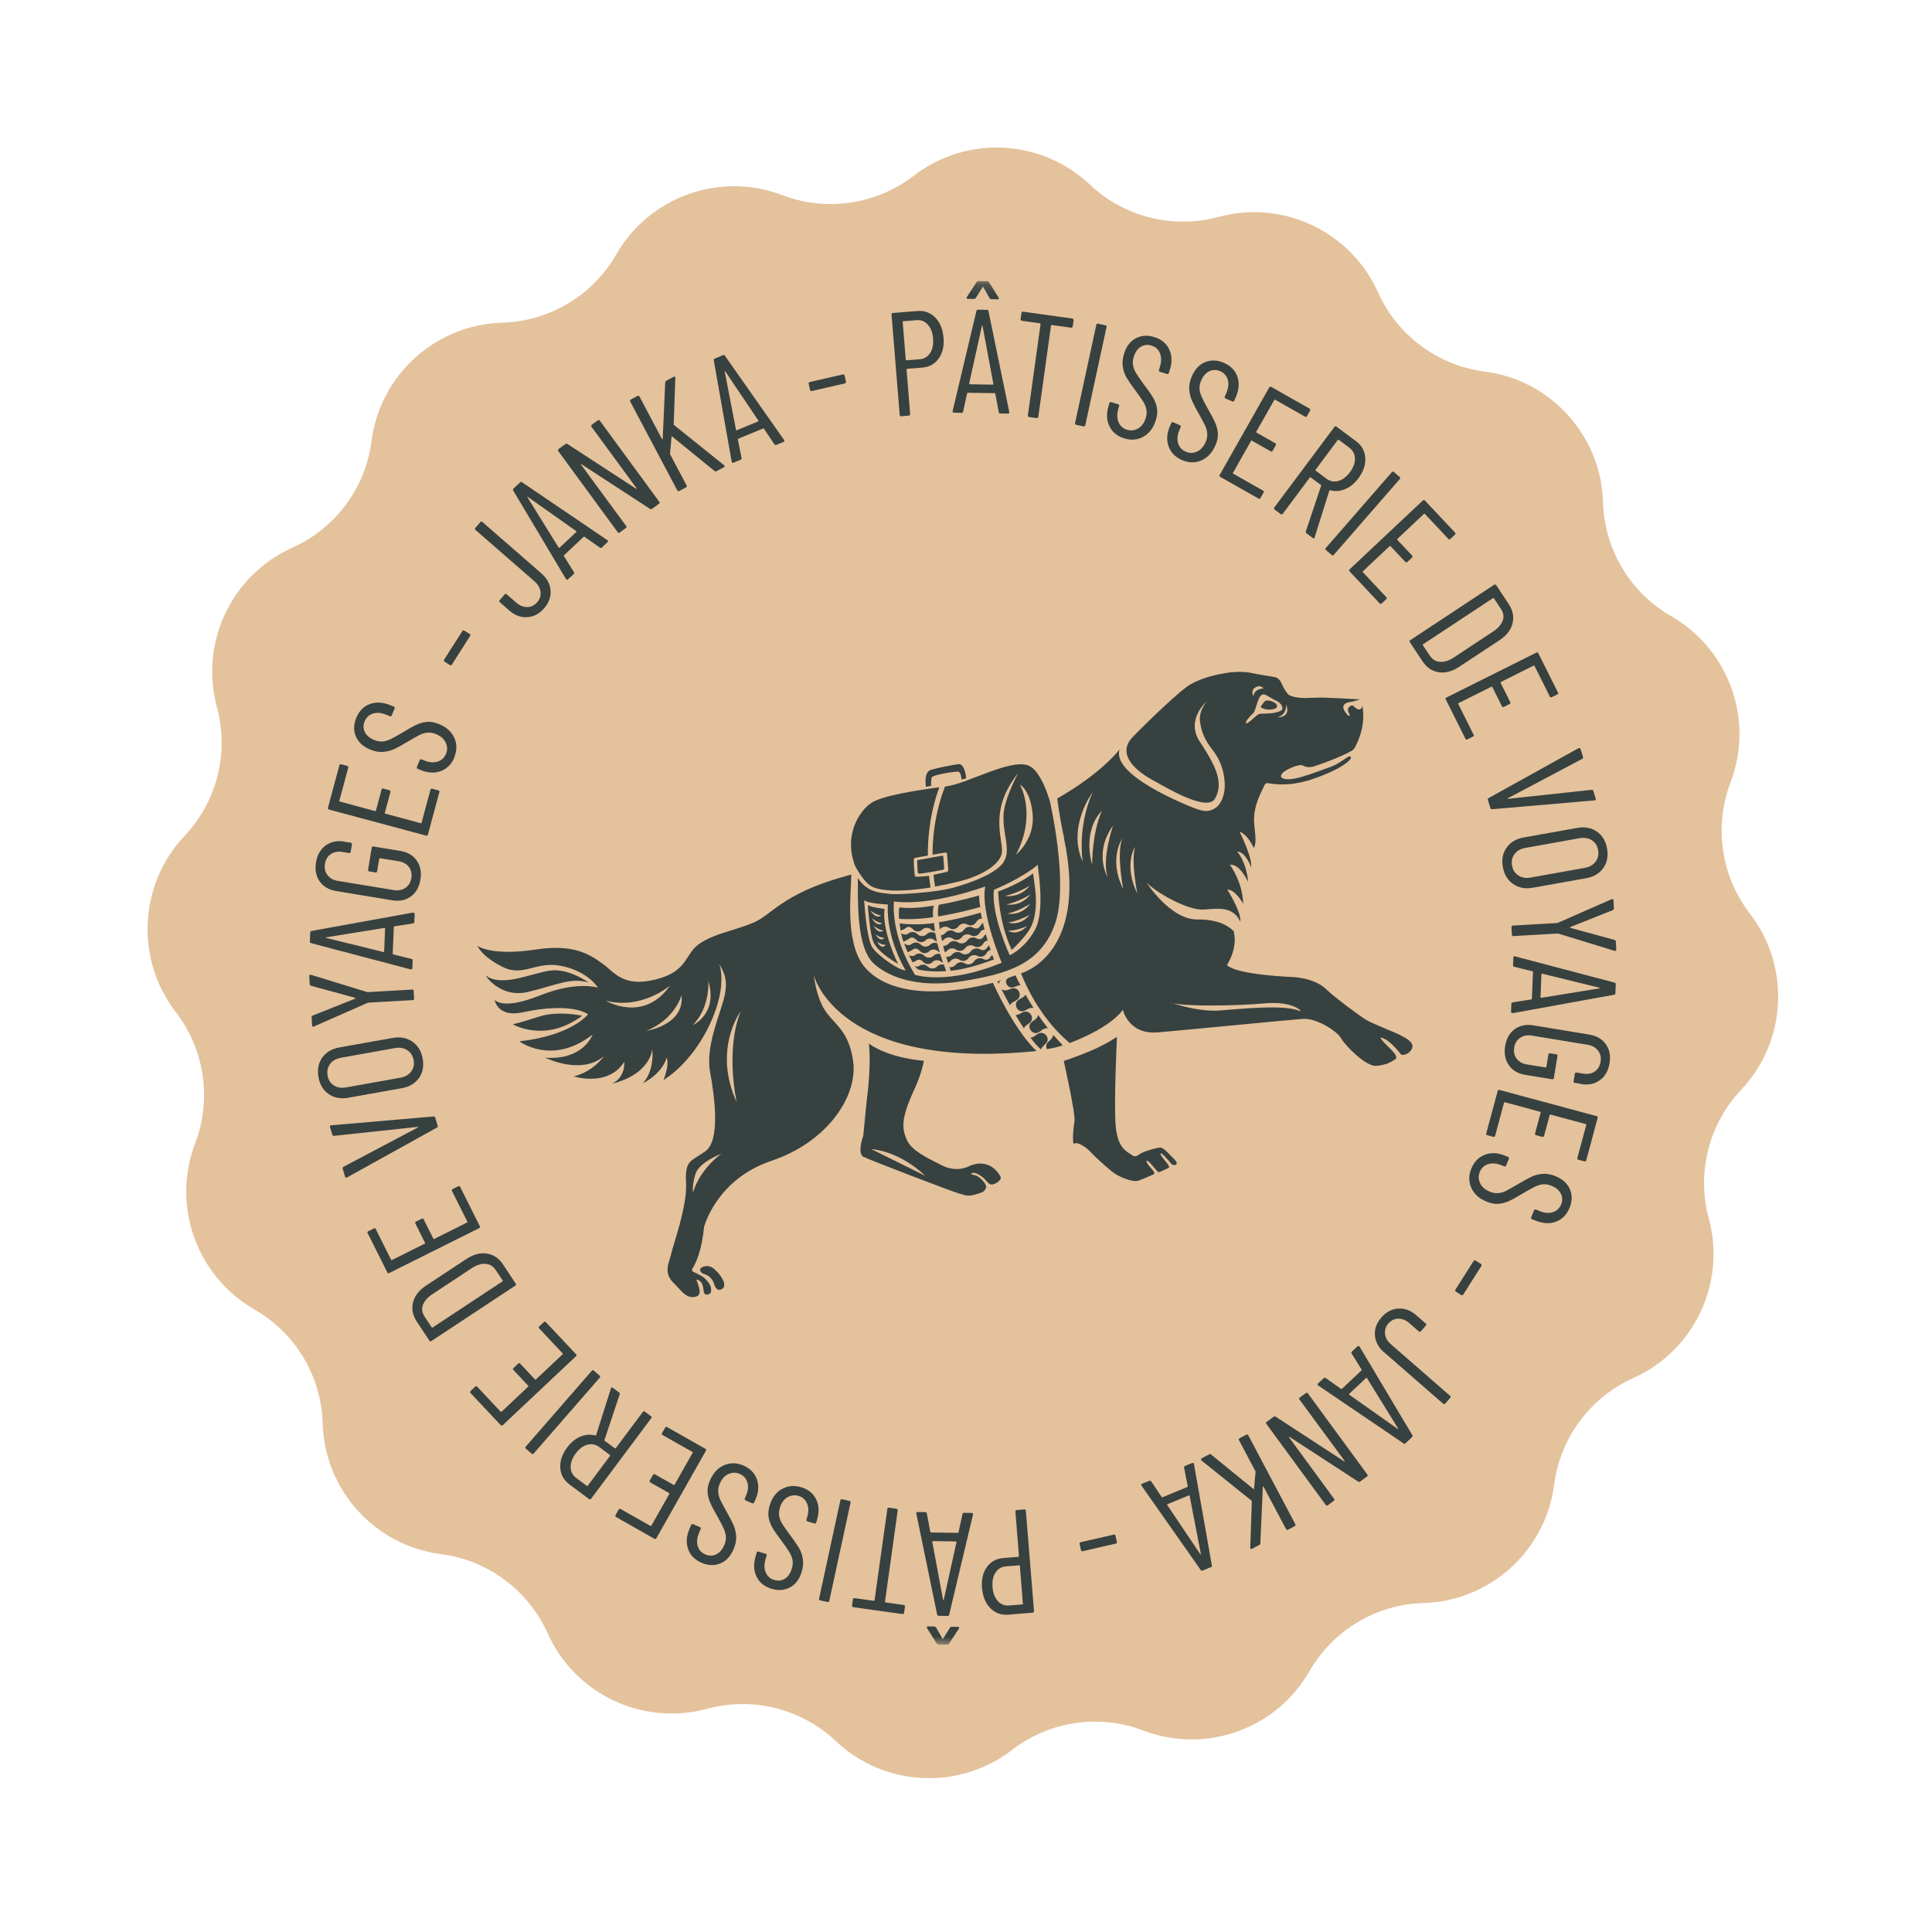
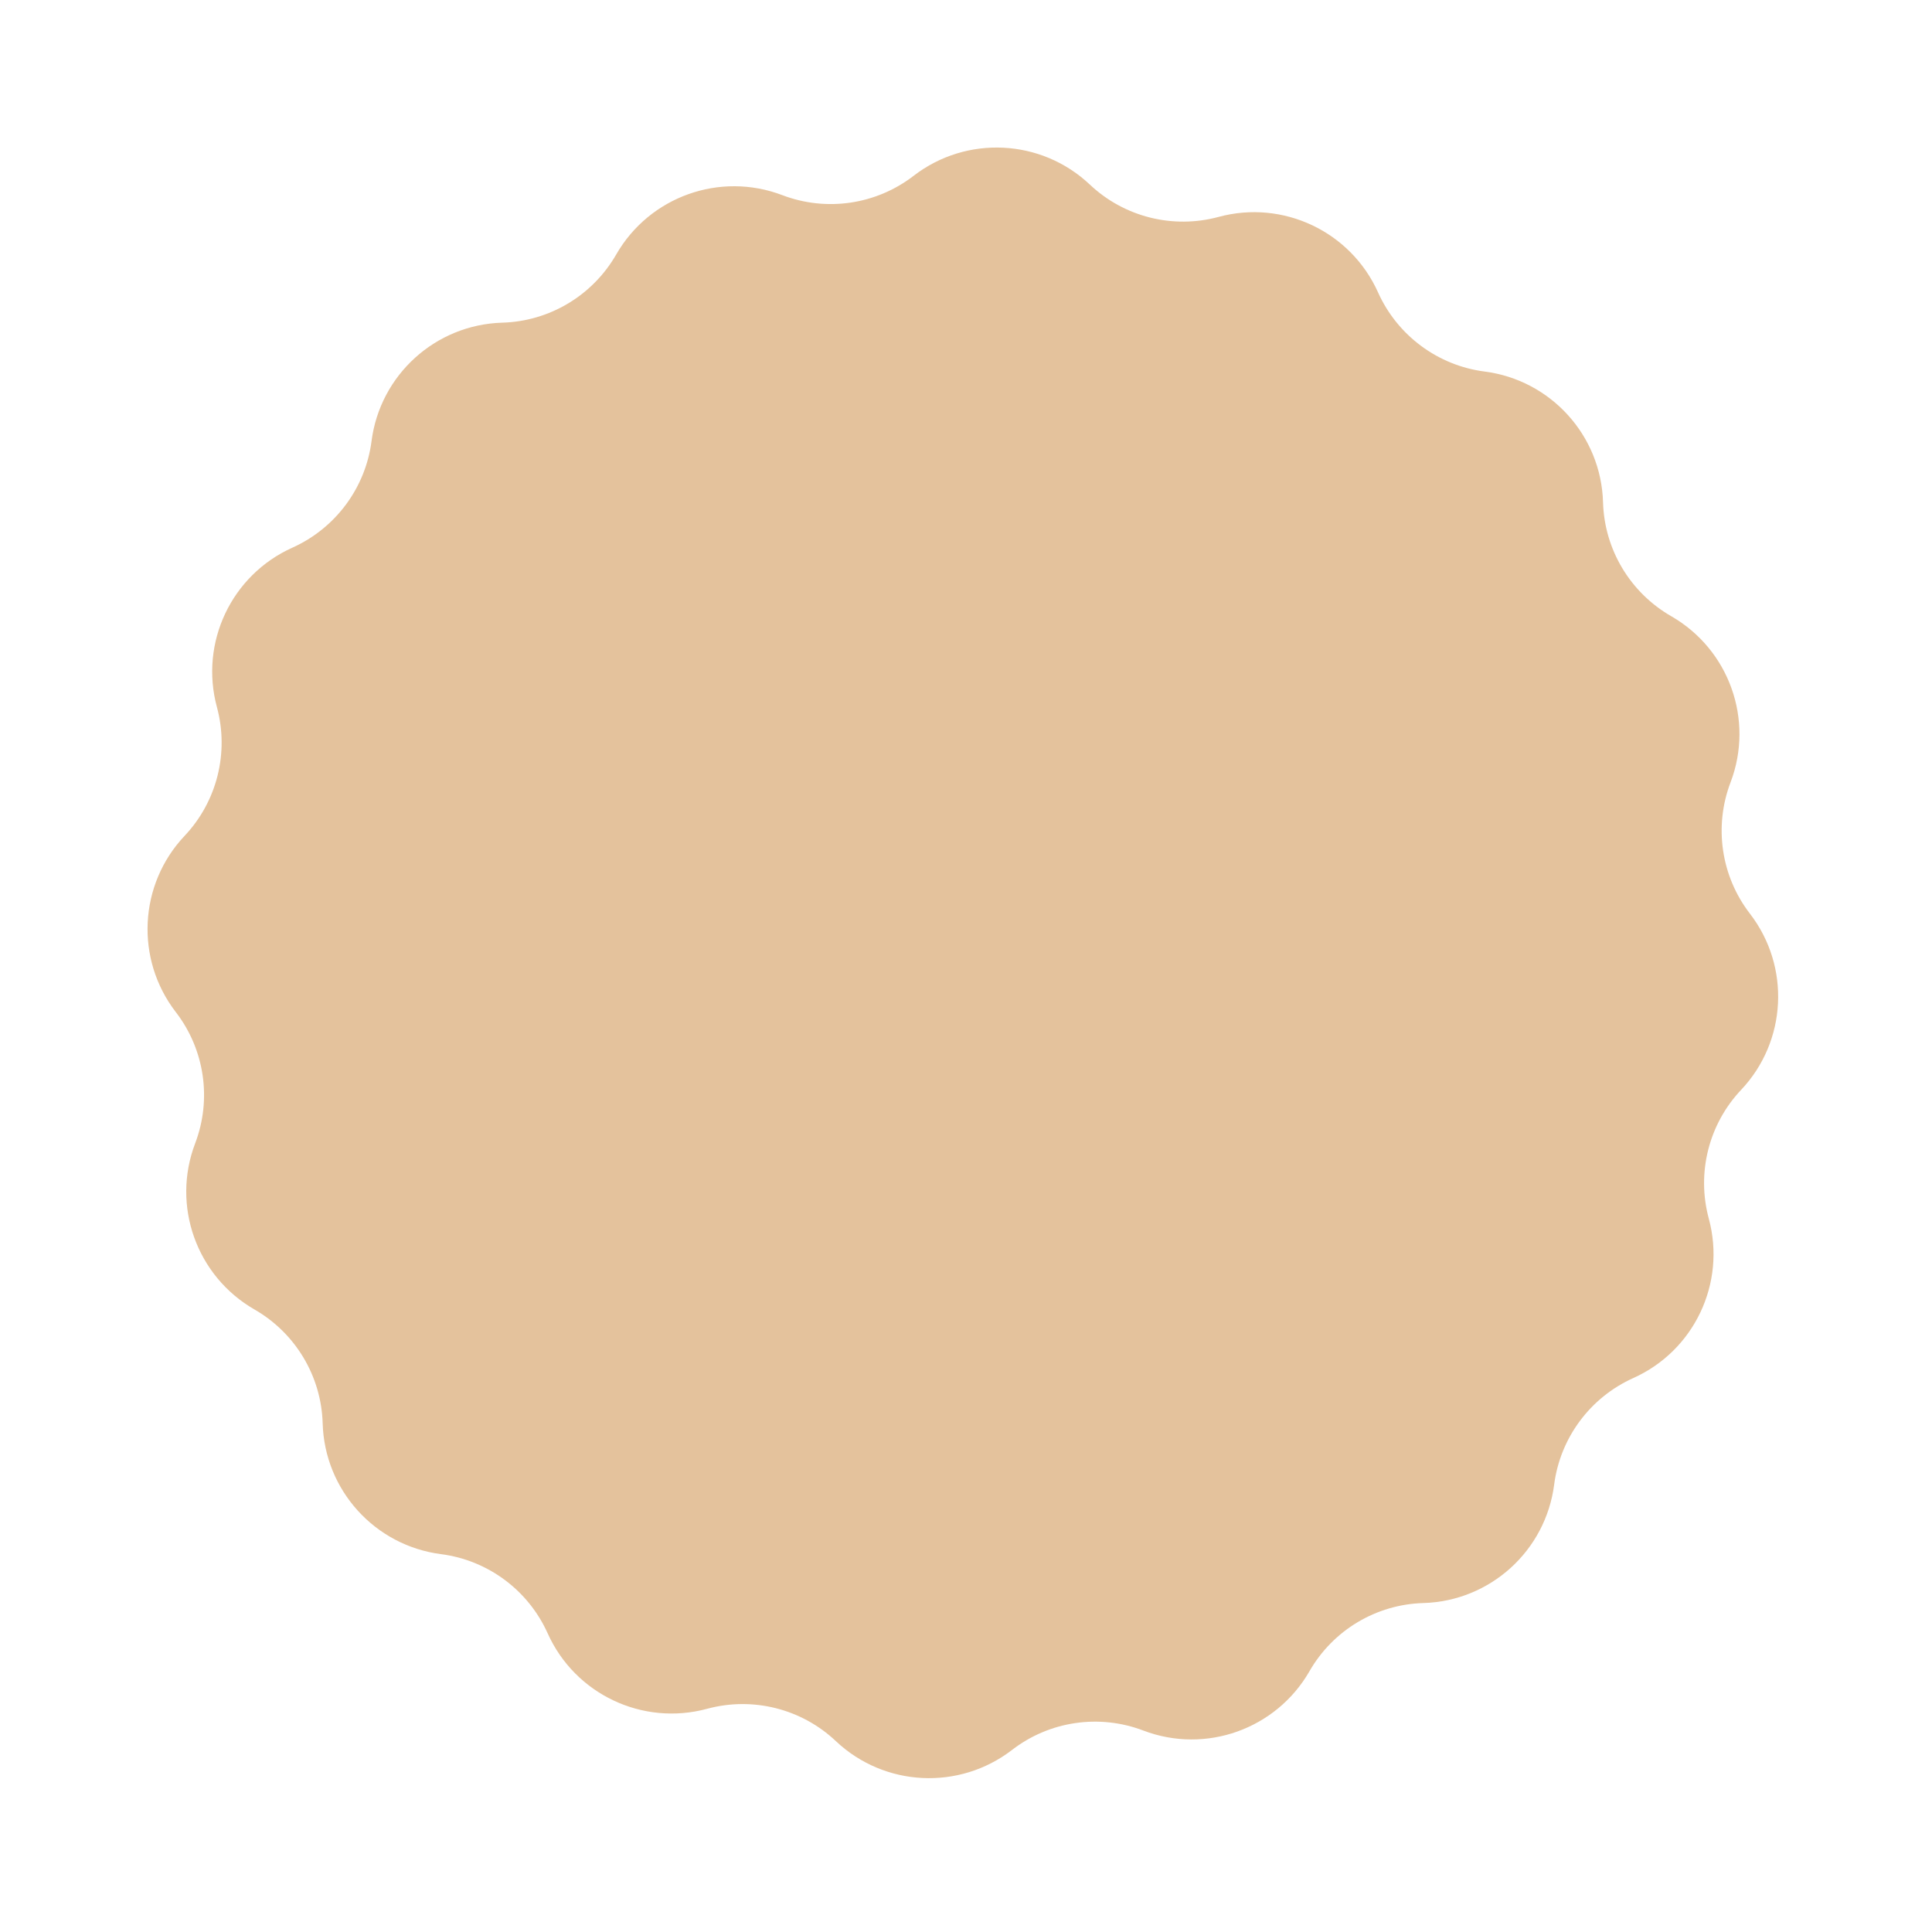
<svg xmlns="http://www.w3.org/2000/svg" fill="none" viewBox="0 0 180 180" height="180" width="180">
  <path fill="#E4C29C" d="M155.701 57.41C151.886 55.215 149.477 51.201 149.352 46.802C149.173 40.58 144.491 35.412 138.321 34.616C133.958 34.055 130.197 31.26 128.39 27.244C125.844 21.567 119.542 18.582 113.533 20.209C109.283 21.358 104.739 20.22 101.539 17.198C97.013 12.924 90.049 12.583 85.123 16.377C81.637 19.069 77.003 19.748 72.891 18.183C67.073 15.965 60.511 18.314 57.41 23.712C55.215 27.528 51.201 29.936 46.802 30.062C40.58 30.24 35.412 34.923 34.616 41.093C34.055 45.456 31.26 49.216 27.244 51.023C21.567 53.57 18.583 59.871 20.21 65.881C21.358 70.13 20.22 74.675 17.198 77.875C12.924 82.4 12.583 89.365 16.377 94.291C19.069 97.777 19.748 102.411 18.183 106.523C15.965 112.34 18.314 118.902 23.712 122.003C27.528 124.198 29.936 128.212 30.062 132.612C30.24 138.834 34.923 144.001 41.093 144.797C45.456 145.359 49.216 148.154 51.023 152.17C53.57 157.847 59.871 160.831 65.881 159.204C70.13 158.055 74.675 159.194 77.875 162.216C82.4 166.489 89.365 166.831 94.291 163.036C97.777 160.345 102.411 159.666 106.523 161.231C112.34 163.448 118.902 161.1 122.003 155.701C124.197 151.879 128.212 149.477 132.612 149.352C138.834 149.173 144.001 144.491 144.797 138.321C145.359 133.958 148.154 130.197 152.17 128.39C157.847 125.843 160.831 119.542 159.204 113.533C158.055 109.283 159.194 104.739 162.216 101.539C166.489 97.013 166.831 90.049 163.036 85.123C160.345 81.637 159.666 77.003 161.231 72.891C163.448 67.073 161.1 60.511 155.701 57.41Z" />
  <mask height="128" width="128" y="26" x="26" maskUnits="userSpaceOnUse" style="mask-type:luminance" id="mask0_273_3228">
-     <path fill="white" d="M76.36 27.485C74.37 27.914 72.387 28.44 70.406 29.072C36.921 39.725 18.411 75.517 29.071 109.001C39.732 142.491 75.516 160.996 108.999 150.336C142.491 139.682 160.996 103.898 150.341 70.406C140.314 38.904 108.049 20.661 76.38 27.481L76.36 27.485Z" />
-   </mask>
+     </mask>
  <g mask="url(#mask0_273_3228)">
    <path fill="#374140" d="M148.658 80.28C148.426 80.585 148.092 80.777 147.649 80.858L142.596 81.762C142.16 81.842 141.784 81.774 141.463 81.567C141.142 81.36 140.941 81.049 140.872 80.632C140.798 80.223 140.879 79.873 141.111 79.568C141.342 79.263 141.671 79.079 142.107 78.999L147.16 78.095C147.603 78.014 147.986 78.08 148.305 78.281C148.626 78.488 148.826 78.792 148.891 79.195C148.967 79.611 148.889 79.975 148.658 80.28ZM149.379 80.868C149.737 80.359 149.853 79.746 149.723 79.045C149.601 78.349 149.283 77.822 148.768 77.473C148.261 77.122 147.648 77.006 146.933 77.138L141.974 78.022C141.258 78.148 140.725 78.468 140.366 78.971C140.008 79.48 139.889 80.079 140.017 80.774C140.141 81.477 140.467 82.008 140.983 82.365C141.499 82.721 142.112 82.837 142.813 82.707L147.772 81.823C148.488 81.697 149.021 81.377 149.379 80.868ZM145.193 86.982L150.426 88.589C150.472 88.607 150.513 88.598 150.544 88.578C150.573 88.55 150.588 88.519 150.584 88.47L150.545 87.728C150.541 87.643 150.502 87.595 150.426 87.569L146.318 86.45C146.318 86.45 146.292 86.427 146.287 86.406C146.283 86.386 146.295 86.376 146.314 86.365L150.267 84.792C150.338 84.762 150.375 84.704 150.365 84.622L150.325 83.88C150.321 83.796 150.279 83.762 150.208 83.763L150.154 83.775L145.133 85.982C145.12 85.985 145.101 85.996 145.066 85.997L140.952 86.231C140.861 86.237 140.816 86.289 140.821 86.38L140.859 87.08C140.864 87.171 140.909 87.218 141.007 87.211L145.121 86.976C145.155 86.969 145.178 86.978 145.186 86.984M143.526 92.922L143.611 90.751C143.611 90.751 143.631 90.711 143.666 90.71L149.027 92.027C149.027 92.027 149.067 92.047 149.069 92.054C149.07 92.061 149.051 92.072 149.026 92.085L143.578 92.967C143.543 92.968 143.525 92.95 143.526 92.922ZM140.932 94.394L150.372 92.68C150.456 92.676 150.495 92.625 150.503 92.531L150.537 91.702C150.541 91.624 150.501 91.569 150.418 91.544L141.145 89.1C141.1 89.089 141.066 89.096 141.035 89.117C141.004 89.138 140.991 89.176 140.993 89.218L140.967 89.918C140.965 90.01 140.997 90.06 141.086 90.076L142.776 90.491C142.776 90.491 142.806 90.499 142.816 90.511C142.818 90.525 142.823 90.545 142.826 90.558L142.725 93.052C142.725 93.052 142.719 93.088 142.707 93.098C142.696 93.115 142.683 93.118 142.661 93.115L140.942 93.386C140.861 93.404 140.814 93.449 140.811 93.535L140.781 94.249C140.776 94.328 140.815 94.377 140.901 94.379L140.928 94.374L140.932 94.394ZM147.291 100.999C147.981 101.112 148.565 100.994 149.055 100.64C149.539 100.288 149.843 99.762 149.955 99.066C150.074 98.367 149.954 97.777 149.615 97.29C149.27 96.805 148.759 96.504 148.069 96.391L142.877 95.533C142.187 95.42 141.604 95.538 141.125 95.882C140.642 96.234 140.35 96.757 140.232 97.456C140.12 98.153 140.233 98.744 140.573 99.238C140.913 99.731 141.431 100.03 142.121 100.144L144.609 100.55C144.698 100.566 144.753 100.526 144.769 100.437L145.107 98.389C145.123 98.3 145.083 98.245 144.995 98.229L144.421 98.133C144.333 98.116 144.278 98.156 144.262 98.245L144.067 99.413C144.067 99.413 144.042 99.461 144.005 99.455L142.265 99.171C141.839 99.099 141.518 98.921 141.3 98.635C141.083 98.349 141.008 98.004 141.076 97.593C141.139 97.196 141.329 96.894 141.631 96.687C141.934 96.48 142.295 96.416 142.713 96.482L147.927 97.342C148.345 97.408 148.661 97.595 148.887 97.886C149.112 98.178 149.187 98.523 149.123 98.919C149.055 99.323 148.873 99.631 148.576 99.83C148.279 100.029 147.919 100.099 147.493 100.028L146.883 99.925C146.794 99.909 146.739 99.949 146.723 100.038L146.609 100.728C146.593 100.817 146.633 100.872 146.722 100.888L147.308 100.981L147.291 100.999ZM143.86 105.817L144.384 103.877C144.384 103.877 144.416 103.828 144.454 103.841L147.755 104.731C147.755 104.731 147.804 104.763 147.791 104.801L146.96 107.883C146.937 107.973 146.971 108.03 147.061 108.053L147.617 108.202C147.707 108.225 147.763 108.192 147.787 108.102L148.849 104.155C148.872 104.065 148.838 104.009 148.749 103.985L139.704 101.549C139.614 101.526 139.558 101.56 139.534 101.65L138.472 105.597C138.449 105.686 138.483 105.743 138.572 105.766L139.129 105.915C139.219 105.939 139.275 105.905 139.298 105.815L140.129 102.733C140.129 102.733 140.161 102.683 140.197 102.69L143.506 103.585C143.506 103.585 143.556 103.616 143.543 103.655L143.019 105.595C142.995 105.685 143.029 105.741 143.119 105.764L143.69 105.918C143.78 105.941 143.837 105.907 143.86 105.817ZM137.081 108.871C136.827 109.499 136.822 110.102 137.079 110.67C137.337 111.245 137.812 111.674 138.51 111.955C138.9 112.119 139.26 112.183 139.595 112.161C139.931 112.138 140.258 112.046 140.6 111.895C140.935 111.738 141.397 111.482 141.98 111.13C142.425 110.864 142.781 110.674 143.037 110.548C143.295 110.429 143.548 110.353 143.785 110.338C144.022 110.322 144.273 110.367 144.537 110.473C144.979 110.654 145.273 110.902 145.428 111.223C145.582 111.544 145.588 111.869 145.449 112.21C145.296 112.583 145.036 112.823 144.664 112.939C144.299 113.053 143.887 113.014 143.436 112.828L143.103 112.694C143.017 112.656 142.959 112.683 142.92 112.769L142.661 113.405C142.623 113.492 142.65 113.55 142.736 113.588L143.054 113.717C143.752 113.999 144.391 114.039 144.967 113.822C145.544 113.606 145.968 113.175 146.233 112.53C146.483 111.917 146.494 111.341 146.265 110.802C146.035 110.264 145.587 109.858 144.925 109.582C144.498 109.405 144.1 109.335 143.718 109.368C143.341 109.392 142.986 109.49 142.659 109.645C142.331 109.801 141.925 110.023 141.437 110.319C140.94 110.61 140.574 110.817 140.345 110.937C140.116 111.057 139.87 111.131 139.613 111.158C139.357 111.185 139.086 111.144 138.798 111.022C138.363 110.847 138.066 110.585 137.9 110.238C137.733 109.892 137.721 109.54 137.87 109.182C138.019 108.817 138.278 108.577 138.65 108.462C139.022 108.346 139.432 108.378 139.883 108.565L140.139 108.665C140.225 108.704 140.283 108.677 140.321 108.591L140.577 107.969C140.615 107.883 140.588 107.825 140.502 107.787L140.207 107.666C139.539 107.392 138.91 107.365 138.334 107.588C137.759 107.811 137.34 108.234 137.086 108.862M135.608 120.151C135.56 120.225 135.575 120.293 135.649 120.341L136.134 120.654C136.208 120.702 136.276 120.687 136.324 120.613L138.016 117.947C138.064 117.873 138.049 117.805 137.975 117.757L137.483 117.446C137.409 117.398 137.341 117.412 137.293 117.486L135.6 120.146L135.608 120.151ZM128.963 125.994L134.455 130.782C134.526 130.844 134.588 130.838 134.651 130.768L135.11 130.237C135.173 130.167 135.167 130.104 135.096 130.042L129.595 125.249C129.272 124.964 129.083 124.644 129.041 124.285C128.999 123.926 129.099 123.6 129.354 123.304C129.615 123.007 129.923 122.856 130.284 122.856C130.645 122.856 130.987 122.995 131.31 123.279L132.19 124.046C132.261 124.108 132.323 124.102 132.386 124.032L132.845 123.501C132.908 123.431 132.901 123.368 132.831 123.306L131.959 122.544C131.435 122.084 130.874 121.879 130.273 121.916C129.672 121.953 129.15 122.229 128.702 122.743C128.253 123.258 128.053 123.811 128.097 124.41C128.142 125.01 128.425 125.536 128.949 125.997M125.71 129.931C125.71 129.931 125.685 129.88 125.702 129.862L127.287 128.374C127.287 128.374 127.334 128.363 127.353 128.388L130.257 133.088C130.257 133.088 130.265 133.129 130.267 133.136C130.26 133.137 130.247 133.14 130.215 133.125L125.705 129.94L125.71 129.931ZM122.823 129.087L130.76 134.474C130.822 134.531 130.892 134.524 130.956 134.46L131.556 133.892C131.615 133.837 131.622 133.771 131.577 133.696L126.667 125.462C126.644 125.424 126.612 125.403 126.575 125.397C126.538 125.39 126.507 125.411 126.471 125.44L125.958 125.919C125.894 125.982 125.88 126.049 125.936 126.115L126.857 127.595C126.857 127.595 126.876 127.619 126.867 127.642C126.863 127.657 126.853 127.674 126.841 127.684L125.027 129.391C125.027 129.391 124.996 129.412 124.983 129.415C124.969 129.418 124.954 129.414 124.936 129.397L123.516 128.392C123.449 128.343 123.38 128.351 123.321 128.406L122.802 128.893C122.743 128.948 122.741 129.005 122.797 129.064L122.815 129.082L122.823 129.087ZM118.012 132.467C117.939 132.519 117.925 132.585 117.983 132.658L123.519 140.212C123.57 140.286 123.635 140.293 123.709 140.242L124.266 139.832C124.339 139.78 124.347 139.715 124.295 139.641L120.103 133.922C120.103 133.922 120.088 133.883 120.092 133.868C120.102 133.851 120.124 133.854 120.142 133.871L126.534 138.033C126.6 138.075 126.664 138.076 126.719 138.036L127.361 137.564C127.435 137.513 127.449 137.446 127.391 137.374L121.854 129.82C121.803 129.746 121.738 129.739 121.664 129.79L121.101 130.201C121.027 130.253 121.013 130.32 121.071 130.392L125.267 136.096C125.267 136.096 125.283 136.135 125.279 136.15C125.268 136.167 125.246 136.164 125.228 136.147L118.851 131.989C118.786 131.947 118.722 131.946 118.668 131.993L118.014 132.474L118.012 132.467ZM111.903 136.028L111.94 136.07L116.607 139.817C116.607 139.817 116.636 139.853 116.631 139.896L116.481 144.199C116.479 144.256 116.493 144.289 116.526 144.31C116.559 144.331 116.6 144.322 116.644 144.299L117.324 143.94C117.381 143.906 117.413 143.857 117.424 143.777L117.654 138.529C117.654 138.529 117.658 138.485 117.679 138.481C117.699 138.477 117.717 138.494 117.729 138.52L119.818 142.461C119.864 142.543 119.924 142.558 120 142.521L120.623 142.188C120.705 142.142 120.72 142.082 120.683 142.005L116.301 133.728C116.255 133.646 116.195 133.631 116.118 133.668L115.494 133.994C115.412 134.04 115.397 134.1 115.434 134.177L116.963 137.063C116.977 137.095 116.988 137.114 116.977 137.131L116.84 138.697C116.822 138.743 116.803 138.755 116.783 138.73L112.842 135.521C112.781 135.471 112.723 135.462 112.659 135.497L111.967 135.865C111.89 135.903 111.873 135.956 111.908 136.02M108.753 140.212C108.745 140.178 108.741 140.158 108.767 140.145L110.776 139.316C110.776 139.316 110.82 139.321 110.834 139.353L111.882 144.779C111.882 144.779 111.877 144.822 111.872 144.831C111.865 144.832 111.849 144.822 111.831 144.804L108.747 140.22L108.753 140.212ZM106.34 138.38L106.346 138.407L111.862 146.263C111.905 146.332 111.966 146.354 112.051 146.322L112.813 146.009C112.891 145.978 112.921 145.922 112.904 145.841L111.238 136.398C111.228 136.35 111.207 136.319 111.176 136.305C111.145 136.29 111.109 136.291 111.063 136.308L110.413 136.575C110.328 136.608 110.299 136.671 110.323 136.751L110.656 138.464C110.656 138.464 110.664 138.497 110.653 138.514C110.643 138.53 110.63 138.54 110.617 138.543L108.314 139.492C108.314 139.492 108.28 139.499 108.267 139.502C108.252 139.498 108.235 139.488 108.232 139.474L107.262 138.026C107.212 137.959 107.151 137.937 107.072 137.968L106.408 138.238C106.33 138.269 106.306 138.324 106.344 138.401M90.332 35.801C90.332 35.801 90.293 35.781 90.292 35.746L91.483 30.355C91.483 30.355 91.502 30.315 91.509 30.314C91.516 30.312 91.527 30.331 91.54 30.357L92.552 35.783C92.553 35.818 92.535 35.836 92.507 35.835L90.332 35.801ZM92.71 36.648C92.71 36.648 92.73 36.672 92.734 36.693L93.053 38.402C93.07 38.483 93.122 38.529 93.2 38.526L93.917 38.534C94.002 38.537 94.043 38.493 94.04 38.416L94.034 38.389L92.095 28.991C92.091 28.906 92.04 28.868 91.948 28.866L91.124 28.853C91.038 28.85 90.99 28.889 90.972 28.97L88.753 38.301C88.742 38.346 88.749 38.38 88.776 38.409C88.797 38.44 88.836 38.453 88.878 38.451L89.581 38.462C89.674 38.464 89.722 38.425 89.733 38.345L90.103 36.643C90.103 36.643 90.111 36.613 90.123 36.604C90.136 36.601 90.155 36.59 90.17 36.593L92.664 36.63C92.664 36.63 92.701 36.636 92.71 36.648ZM89.074 143.614C89.074 143.614 89.114 143.634 89.115 143.669L87.924 149.06C87.924 149.06 87.904 149.1 87.898 149.101C87.891 149.103 87.88 149.084 87.867 149.058L86.855 143.632C86.854 143.597 86.871 143.579 86.9 143.58L89.074 143.614ZM86.695 142.76C86.695 142.76 86.676 142.736 86.671 142.715L86.353 141.006C86.335 140.925 86.283 140.88 86.206 140.882L85.489 140.874C85.403 140.871 85.363 140.915 85.365 140.992L85.371 141.019L87.31 150.418C87.321 150.5 87.366 150.547 87.457 150.542L88.282 150.555C88.367 150.558 88.416 150.519 88.433 150.438L90.652 141.107C90.664 141.062 90.655 141.022 90.629 140.999C90.608 140.968 90.57 140.955 90.528 140.957L89.824 140.946C89.732 140.944 89.683 140.983 89.672 141.063L89.302 142.765C89.302 142.765 89.295 142.795 89.282 142.804C89.269 142.807 89.249 142.812 89.235 142.815L86.741 142.778C86.741 142.778 86.705 142.772 86.695 142.76ZM100.584 143.848L100.706 144.417C100.732 144.503 100.789 144.54 100.877 144.521L103.948 143.817C104.036 143.799 104.073 143.741 104.054 143.653L103.932 143.084C103.906 142.998 103.849 142.961 103.761 142.98L100.69 143.683C100.602 143.702 100.565 143.76 100.584 143.848ZM92.475 147.861C92.427 147.311 92.521 146.859 92.751 146.512C92.981 146.165 93.3 145.969 93.711 145.937L94.957 145.839C94.991 145.831 95.017 145.854 95.018 145.889L95.303 149.419C95.311 149.452 95.288 149.479 95.252 149.479L93.999 149.579C93.588 149.611 93.24 149.473 92.96 149.158C92.679 148.843 92.516 148.411 92.469 147.869M91.496 147.951C91.56 148.744 91.817 149.376 92.269 149.831C92.721 150.286 93.282 150.491 93.949 150.433L96.212 150.25C96.303 150.244 96.341 150.194 96.336 150.103L95.576 140.755C95.571 140.664 95.519 140.619 95.429 140.631L94.727 140.69C94.636 140.696 94.597 140.746 94.603 140.837L94.936 144.986C94.944 145.02 94.92 145.039 94.886 145.047L93.472 145.16C92.817 145.209 92.305 145.496 91.941 146.007C91.576 146.517 91.426 147.166 91.489 147.953M86.339 151.597C86.339 151.597 86.349 151.644 86.365 151.684L87.268 153.118C87.31 153.18 87.368 153.217 87.431 153.217L88.256 153.231C88.32 153.231 88.378 153.205 88.42 153.139L89.337 151.738C89.362 151.69 89.375 151.651 89.361 151.619C89.353 151.585 89.315 151.572 89.258 151.57L88.669 151.563C88.605 151.562 88.547 151.589 88.504 151.655L87.883 152.652C87.883 152.652 87.861 152.679 87.841 152.683C87.82 152.687 87.811 152.675 87.799 152.656L87.219 151.641C87.176 151.572 87.12 151.542 87.056 151.542L86.452 151.53C86.381 151.531 86.344 151.553 86.342 151.611M79.389 149.581C79.373 149.669 79.42 149.723 79.508 149.739L84.079 150.377C84.168 150.393 84.221 150.346 84.231 150.259L84.313 149.689C84.33 149.601 84.283 149.547 84.194 149.531L82.5 149.293C82.5 149.293 82.452 149.268 82.452 149.233L83.637 140.727C83.652 140.632 83.606 140.585 83.518 140.569L82.824 140.47C82.735 140.454 82.682 140.501 82.672 140.588L81.48 149.095C81.48 149.095 81.456 149.15 81.42 149.144L79.617 148.894C79.528 148.878 79.475 148.925 79.458 149.014L79.376 149.584L79.389 149.581ZM76.312 148.94C76.289 149.03 76.329 149.085 76.418 149.102L77.102 149.252C77.19 149.268 77.247 149.235 77.263 149.146L79.244 139.995C79.26 139.906 79.227 139.85 79.138 139.833L78.454 139.683C78.366 139.667 78.309 139.7 78.293 139.789L76.312 148.94ZM57.356 141.16C57.31 141.241 57.33 141.3 57.41 141.347L60.968 143.364C61.049 143.41 61.108 143.39 61.155 143.309L65.767 135.163C65.814 135.082 65.794 135.023 65.713 134.977L62.155 132.959C62.075 132.913 62.015 132.933 61.969 133.014L61.68 133.515C61.634 133.596 61.654 133.655 61.734 133.702L64.517 135.277C64.517 135.277 64.554 135.318 64.533 135.351L62.846 138.335C62.846 138.335 62.804 138.372 62.771 138.351L61.021 137.361C60.94 137.315 60.881 137.334 60.834 137.415L60.542 137.932C60.496 138.012 60.515 138.072 60.596 138.118L62.346 139.108C62.346 139.108 62.383 139.15 62.362 139.183L60.679 142.151C60.679 142.151 60.637 142.189 60.604 142.167L57.822 140.592C57.741 140.546 57.681 140.566 57.635 140.647L57.353 141.147L57.356 141.16ZM53.165 136.694C53.16 136.278 53.316 135.848 53.641 135.416C53.964 134.978 54.324 134.71 54.726 134.602C55.127 134.494 55.498 134.57 55.834 134.816L56.823 135.56C56.823 135.56 56.855 135.609 56.839 135.634L54.756 138.427C54.756 138.427 54.706 138.459 54.682 138.443L53.686 137.701C53.349 137.448 53.178 137.116 53.165 136.694ZM52.197 136.74C52.237 137.383 52.519 137.903 53.058 138.304L54.88 139.661C54.956 139.715 55.018 139.709 55.073 139.633L60.674 132.131C60.728 132.056 60.722 131.993 60.647 131.939L60.082 131.522C60.007 131.467 59.944 131.474 59.89 131.549L57.366 134.926C57.366 134.926 57.316 134.958 57.292 134.942L56.331 134.228C56.331 134.228 56.302 134.192 56.316 134.16L57.738 129.909C57.757 129.834 57.737 129.775 57.67 129.726L57.096 129.297C57.029 129.248 56.98 129.251 56.941 129.302L56.918 129.356L55.54 133.711C55.54 133.711 55.499 133.755 55.468 133.741C55.01 133.62 54.549 133.649 54.087 133.84C53.626 134.031 53.209 134.369 52.851 134.843C52.378 135.476 52.161 136.11 52.2 136.753M48.984 134.776C48.921 134.846 48.928 134.909 48.998 134.971L49.529 135.431C49.599 135.493 49.661 135.487 49.724 135.417L55.874 128.356C55.936 128.286 55.93 128.224 55.86 128.161L55.329 127.701C55.259 127.639 55.196 127.645 55.134 127.715L48.984 134.776ZM43.854 129.599C43.789 129.662 43.782 129.728 43.846 129.792L46.648 132.772C46.711 132.836 46.776 132.844 46.84 132.78L53.659 126.361C53.724 126.298 53.731 126.233 53.667 126.168L50.865 123.188C50.802 123.124 50.737 123.117 50.672 123.18L50.248 123.576C50.184 123.64 50.176 123.705 50.24 123.769L52.426 126.096C52.426 126.096 52.452 126.147 52.422 126.174L49.925 128.525C49.925 128.525 49.874 128.55 49.847 128.521L48.468 127.054C48.405 126.99 48.34 126.983 48.276 127.046L47.846 127.45C47.781 127.514 47.774 127.579 47.838 127.643L49.216 129.11C49.216 129.11 49.241 129.161 49.212 129.189L46.727 131.53C46.727 131.53 46.676 131.555 46.648 131.526L44.462 129.199C44.398 129.135 44.333 129.128 44.269 129.191L43.851 129.585L43.854 129.599ZM39.401 121.585C39.534 121.216 39.823 120.878 40.276 120.582L43.977 118.135C44.425 117.847 44.851 117.72 45.24 117.75C45.628 117.779 45.945 117.966 46.166 118.301L46.842 119.303C46.842 119.303 46.853 119.357 46.822 119.378L40.3 123.686C40.3 123.686 40.246 123.698 40.225 123.667L39.554 122.657C39.322 122.303 39.273 121.945 39.398 121.571M38.484 121.336C38.331 121.943 38.446 122.541 38.836 123.137L40.003 124.904C40.054 124.978 40.114 124.994 40.195 124.941L48.007 119.781C48.081 119.73 48.096 119.67 48.044 119.589L46.877 117.822C46.488 117.233 45.982 116.889 45.367 116.794C44.75 116.694 44.114 116.866 43.462 117.29L39.692 119.78C39.041 120.21 38.636 120.73 38.484 121.336ZM34.255 114.888L36.084 118.546C36.123 118.629 36.184 118.651 36.267 118.605L44.643 114.422C44.727 114.383 44.749 114.321 44.703 114.239L42.874 110.582C42.835 110.498 42.774 110.476 42.692 110.522L42.174 110.782C42.09 110.822 42.068 110.883 42.114 110.965L43.544 113.823C43.558 113.855 43.556 113.877 43.518 113.899L40.449 115.431C40.416 115.446 40.394 115.443 40.372 115.405L39.475 113.609C39.436 113.525 39.374 113.503 39.292 113.549L38.761 113.812C38.678 113.851 38.655 113.913 38.702 113.995L39.598 115.792C39.612 115.824 39.61 115.846 39.572 115.868L36.516 117.397C36.484 117.411 36.462 117.409 36.44 117.371L35.01 114.513C34.971 114.43 34.909 114.408 34.827 114.454L34.31 114.714C34.226 114.753 34.204 114.815 34.25 114.897M40.392 104.02L30.852 104.842C30.748 104.851 30.717 104.907 30.746 105.007L30.963 105.718C30.98 105.799 31.038 105.836 31.127 105.824L38.922 104.988C38.922 104.988 38.952 104.996 38.955 105.01C38.956 105.016 38.953 105.031 38.934 105.042L32.004 108.709C31.927 108.747 31.903 108.802 31.929 108.888L32.152 109.626C32.176 109.706 32.224 109.731 32.303 109.707L32.331 109.701L40.7 105.059C40.776 105.014 40.8 104.959 40.775 104.88L40.55 104.128C40.524 104.041 40.466 104.004 40.385 104.022M30.748 99.128C30.98 98.823 31.314 98.631 31.756 98.55L36.809 97.646C37.246 97.566 37.621 97.634 37.942 97.841C38.263 98.048 38.465 98.359 38.54 98.775C38.614 99.183 38.533 99.534 38.302 99.839C38.07 100.143 37.741 100.328 37.305 100.407L32.252 101.311C31.809 101.393 31.427 101.326 31.107 101.126C30.788 100.926 30.586 100.615 30.521 100.211C30.445 99.795 30.523 99.432 30.755 99.127M30.019 98.541C29.662 99.05 29.546 99.663 29.676 100.365C29.797 101.061 30.116 101.587 30.63 101.937C31.138 102.288 31.757 102.402 32.466 102.271L37.424 101.387C38.141 101.261 38.674 100.941 39.033 100.439C39.391 99.93 39.503 99.332 39.381 98.636C39.258 97.933 38.931 97.401 38.415 97.045C37.9 96.689 37.287 96.573 36.585 96.703L31.627 97.586C30.91 97.712 30.377 98.032 30.019 98.541ZM34.206 92.427L28.973 90.821C28.926 90.802 28.886 90.811 28.855 90.832C28.825 90.859 28.811 90.891 28.814 90.94L28.854 91.682C28.858 91.766 28.896 91.814 28.973 91.841L33.081 92.96C33.081 92.96 33.107 92.983 33.111 93.003C33.116 93.023 33.104 93.033 33.085 93.044L29.132 94.618C29.06 94.647 29.023 94.705 29.034 94.788L29.073 95.53C29.077 95.614 29.115 95.656 29.191 95.646L29.245 95.635L34.265 93.427C34.279 93.424 34.297 93.413 34.333 93.413L38.447 93.178C38.538 93.173 38.583 93.121 38.578 93.03L38.54 92.33C38.535 92.239 38.489 92.192 38.398 92.197L34.284 92.432C34.251 92.439 34.227 92.43 34.219 92.425M35.879 86.486L35.788 88.659C35.788 88.659 35.768 88.699 35.733 88.699L30.371 87.382C30.371 87.382 30.331 87.362 30.33 87.356C30.329 87.349 30.348 87.338 30.375 87.332L35.822 86.449C35.857 86.449 35.875 86.466 35.874 86.495M38.475 85.021L29.035 86.735C28.951 86.739 28.905 86.791 28.904 86.884L28.87 87.713C28.867 87.798 28.906 87.846 28.989 87.871L38.262 90.315C38.307 90.326 38.341 90.319 38.372 90.298C38.403 90.277 38.416 90.239 38.42 90.195L38.447 89.496C38.448 89.403 38.416 89.354 38.328 89.337L36.638 88.922C36.638 88.922 36.608 88.914 36.598 88.902C36.595 88.889 36.591 88.868 36.588 88.855L36.69 86.368C36.69 86.368 36.696 86.332 36.708 86.322C36.719 86.305 36.732 86.303 36.754 86.305L38.473 86.034C38.554 86.016 38.601 85.971 38.604 85.885L38.634 85.171C38.639 85.092 38.6 85.043 38.514 85.041L38.487 85.046L38.475 85.021ZM32.108 78.41C31.418 78.297 30.834 78.416 30.343 78.769C29.86 79.121 29.555 79.647 29.443 80.344C29.325 81.042 29.445 81.633 29.783 82.119C30.128 82.604 30.646 82.904 31.329 83.019L36.521 83.876C37.212 83.99 37.795 83.871 38.273 83.527C38.757 83.175 39.05 82.659 39.168 81.961C39.287 81.262 39.167 80.672 38.827 80.179C38.487 79.685 37.969 79.386 37.279 79.273L34.791 78.867C34.702 78.85 34.647 78.89 34.631 78.979L34.293 81.028C34.277 81.116 34.317 81.171 34.405 81.188L34.979 81.284C35.067 81.3 35.122 81.26 35.139 81.171L35.333 80.003C35.333 80.003 35.357 79.949 35.394 79.955L37.133 80.239C37.559 80.31 37.881 80.489 38.098 80.775C38.316 81.061 38.39 81.406 38.323 81.817C38.259 82.213 38.07 82.516 37.767 82.723C37.465 82.93 37.103 82.993 36.685 82.927L31.465 82.069C31.047 82.003 30.731 81.816 30.505 81.525C30.286 81.232 30.205 80.888 30.274 80.484C30.343 80.079 30.524 79.771 30.821 79.573C31.118 79.374 31.479 79.304 31.905 79.375L32.514 79.477C32.603 79.494 32.658 79.453 32.674 79.365L32.788 78.675C32.804 78.586 32.764 78.531 32.675 78.515L32.089 78.422L32.108 78.41ZM35.546 73.591L35.022 75.531C35.022 75.531 34.99 75.58 34.951 75.567L31.651 74.677C31.651 74.677 31.601 74.645 31.614 74.607L32.445 71.525C32.468 71.435 32.435 71.378 32.345 71.355L31.788 71.206C31.698 71.183 31.642 71.216 31.619 71.306L30.557 75.253C30.534 75.343 30.567 75.4 30.657 75.423L39.7 77.852C39.79 77.875 39.846 77.842 39.87 77.752L40.932 73.805C40.955 73.715 40.921 73.658 40.831 73.635L40.275 73.486C40.185 73.463 40.129 73.496 40.104 73.579L39.274 76.662C39.274 76.662 39.242 76.711 39.203 76.698L35.895 75.803C35.895 75.803 35.845 75.771 35.852 75.734L36.376 73.794C36.399 73.704 36.365 73.648 36.282 73.623L35.711 73.47C35.621 73.447 35.564 73.481 35.541 73.57M42.326 70.544C42.58 69.916 42.585 69.313 42.328 68.745C42.069 68.17 41.595 67.741 40.897 67.46C40.509 67.302 40.147 67.232 39.811 67.254C39.476 67.277 39.149 67.369 38.813 67.519C38.479 67.676 38.017 67.931 37.435 68.29C36.99 68.556 36.634 68.746 36.378 68.872C36.12 68.991 35.867 69.067 35.63 69.082C35.393 69.098 35.142 69.053 34.878 68.947C34.436 68.766 34.142 68.518 33.987 68.197C33.833 67.876 33.827 67.551 33.973 67.209C34.126 66.835 34.386 66.595 34.758 66.48C35.123 66.366 35.535 66.405 35.986 66.591L36.319 66.724C36.405 66.763 36.463 66.736 36.501 66.65L36.761 66.013C36.799 65.927 36.772 65.869 36.686 65.831L36.368 65.701C35.67 65.419 35.031 65.38 34.454 65.596C33.878 65.812 33.453 66.244 33.189 66.889C32.938 67.502 32.928 68.078 33.157 68.616C33.386 69.155 33.835 69.561 34.496 69.837C34.924 70.014 35.322 70.084 35.704 70.051C36.08 70.02 36.435 69.929 36.763 69.773C37.091 69.618 37.496 69.396 37.985 69.099C38.482 68.808 38.848 68.602 39.077 68.482C39.306 68.362 39.552 68.287 39.809 68.26C40.065 68.234 40.336 68.275 40.624 68.397C41.058 68.572 41.355 68.834 41.522 69.18C41.689 69.527 41.701 69.879 41.551 70.237C41.403 70.601 41.143 70.841 40.772 70.957C40.4 71.072 39.989 71.04 39.538 70.854L39.283 70.753C39.198 70.722 39.139 70.742 39.101 70.828L38.845 71.45C38.807 71.536 38.834 71.594 38.92 71.632L39.215 71.752C39.883 72.026 40.512 72.054 41.087 71.831C41.663 71.608 42.081 71.185 42.336 70.556M43.797 59.257C43.845 59.183 43.831 59.115 43.757 59.068L43.264 58.756C43.19 58.708 43.123 58.722 43.075 58.797L41.381 61.456C41.334 61.53 41.348 61.597 41.422 61.645L41.914 61.957C41.988 62.005 42.056 61.99 42.104 61.916L43.797 59.257ZM70.391 139.699C70.68 139.034 70.724 138.416 70.52 137.829C70.317 137.25 69.9 136.823 69.28 136.545C68.656 136.276 68.056 136.257 67.479 136.501C66.901 136.746 66.463 137.209 66.158 137.898C65.986 138.282 65.908 138.646 65.922 138.975C65.937 139.305 66.016 139.642 66.161 139.986C66.305 140.324 66.555 140.794 66.895 141.386C67.147 141.835 67.331 142.192 67.444 142.458C67.557 142.717 67.626 142.971 67.635 143.21C67.644 143.449 67.592 143.701 67.477 143.959C67.288 144.396 67.025 144.687 66.701 144.827C66.377 144.968 66.051 144.967 65.708 144.822C65.341 144.66 65.106 144.392 64.997 144.019C64.897 143.651 64.942 143.237 65.137 142.792L65.279 142.464C65.317 142.378 65.29 142.32 65.211 142.28L64.578 142.006C64.492 141.968 64.434 141.994 64.396 142.08L64.258 142.393C63.953 143.082 63.905 143.716 64.103 144.304C64.3 144.891 64.724 145.317 65.359 145.598C65.961 145.865 66.54 145.889 67.082 145.673C67.63 145.456 68.046 145.02 68.336 144.362C68.521 143.94 68.605 143.539 68.587 143.161C68.57 142.782 68.486 142.425 68.343 142.094C68.195 141.765 67.985 141.35 67.702 140.858C67.423 140.352 67.223 139.984 67.117 139.752C67.002 139.515 66.936 139.274 66.916 139.016C66.896 138.759 66.945 138.493 67.067 138.205C67.257 137.774 67.527 137.482 67.877 137.329C68.225 137.169 68.579 137.171 68.932 137.329C69.291 137.485 69.526 137.753 69.635 138.126C69.743 138.499 69.697 138.906 69.502 139.352L69.393 139.602C69.355 139.688 69.382 139.746 69.461 139.786L70.079 140.056C70.165 140.094 70.223 140.068 70.262 139.988L70.391 139.699ZM72.838 138.726C72.296 139.04 71.918 139.554 71.706 140.279C71.587 140.68 71.553 141.049 71.61 141.377C71.666 141.704 71.785 142.026 71.974 142.346C72.164 142.667 72.462 143.098 72.876 143.639C73.185 144.054 73.412 144.388 73.557 144.633C73.702 144.878 73.797 145.12 73.841 145.358C73.878 145.598 73.862 145.849 73.779 146.122C73.643 146.576 73.422 146.9 73.122 147.085C72.822 147.27 72.49 147.306 72.142 147.204C71.756 147.089 71.487 146.856 71.339 146.499C71.191 146.141 71.188 145.731 71.322 145.27L71.426 144.929C71.449 144.839 71.422 144.781 71.332 144.758L70.673 144.56C70.583 144.537 70.525 144.563 70.502 144.653L70.404 144.986C70.19 145.705 70.215 146.344 70.49 146.901C70.766 147.458 71.229 147.832 71.902 148.028C72.537 148.217 73.107 148.165 73.62 147.884C74.133 147.604 74.496 147.115 74.695 146.428C74.827 145.988 74.859 145.578 74.792 145.203C74.725 144.827 74.602 144.486 74.416 144.179C74.229 143.872 73.963 143.49 73.623 143.032C73.282 142.567 73.038 142.223 72.899 142.005C72.76 141.787 72.66 141.554 72.607 141.304C72.553 141.053 72.572 140.78 72.656 140.479C72.793 140.031 73.02 139.706 73.346 139.508C73.672 139.311 74.023 139.263 74.392 139.368C74.77 139.478 75.034 139.718 75.189 140.075C75.344 140.431 75.354 140.839 75.214 141.309L75.136 141.573C75.113 141.663 75.14 141.721 75.23 141.744L75.874 141.939C75.964 141.962 76.022 141.935 76.045 141.845L76.135 141.542C76.34 140.847 76.305 140.224 76.03 139.674C75.756 139.124 75.293 138.749 74.636 138.558C73.985 138.365 73.388 138.423 72.847 138.738M50.436 53.415L44.945 48.635C44.874 48.572 44.812 48.578 44.749 48.648L44.29 49.179C44.227 49.249 44.233 49.312 44.304 49.375L49.805 54.167C50.128 54.452 50.317 54.772 50.361 55.138C50.404 55.504 50.303 55.824 50.047 56.112C49.785 56.41 49.477 56.561 49.116 56.561C48.755 56.56 48.413 56.422 48.09 56.137L47.21 55.371C47.139 55.308 47.077 55.314 47.014 55.384L46.555 55.915C46.492 55.986 46.499 56.048 46.569 56.111L47.441 56.872C47.965 57.333 48.528 57.544 49.127 57.5C49.728 57.463 50.25 57.188 50.692 56.675C51.14 56.16 51.34 55.607 51.296 55.008C51.252 54.408 50.968 53.881 50.437 53.422M53.697 49.483C53.697 49.483 53.722 49.535 53.705 49.553L52.12 51.041C52.12 51.041 52.08 51.05 52.053 51.027L49.145 46.335L49.135 46.288C49.141 46.286 49.155 46.283 49.18 46.299L53.69 49.485L53.697 49.483ZM56.583 50.321L48.645 44.934C48.583 44.877 48.514 44.884 48.45 44.948L47.849 45.516C47.791 45.571 47.783 45.637 47.821 45.713L52.732 53.948C52.754 53.985 52.787 54.007 52.824 54.013C52.861 54.019 52.892 53.998 52.928 53.969L53.441 53.49C53.505 53.427 53.519 53.36 53.462 53.295L52.542 51.814C52.542 51.814 52.522 51.79 52.531 51.767C52.535 51.752 52.546 51.736 52.558 51.726L54.371 50.018C54.371 50.018 54.402 49.997 54.416 49.994C54.429 49.991 54.444 49.995 54.462 50.013L55.883 51.017C55.95 51.066 56.019 51.059 56.078 51.003L56.603 50.515C56.662 50.46 56.664 50.403 56.607 50.337L56.589 50.319L56.583 50.321ZM61.393 46.941C61.467 46.889 61.481 46.823 61.423 46.75L55.886 39.196C55.835 39.122 55.77 39.115 55.696 39.166L55.138 39.57C55.064 39.621 55.057 39.686 55.109 39.76L59.3 45.479C59.3 45.479 59.316 45.518 59.312 45.533C59.302 45.55 59.285 45.539 59.262 45.53L52.87 41.368C52.804 41.326 52.74 41.325 52.685 41.366L52.043 41.837C51.969 41.888 51.955 41.955 52.013 42.027L57.549 49.582C57.601 49.656 57.666 49.663 57.74 49.611L58.31 49.198C58.384 49.147 58.398 49.08 58.339 49.008L54.144 43.304C54.144 43.304 54.128 43.265 54.132 43.25C54.143 43.233 54.164 43.236 54.182 43.253L60.559 47.411C60.625 47.453 60.689 47.454 60.744 47.413L61.398 46.933L61.393 46.941ZM67.496 43.382L67.459 43.34L62.792 39.593C62.792 39.593 62.77 39.555 62.768 39.513L62.918 35.21C62.921 35.16 62.906 35.121 62.873 35.099C62.84 35.078 62.799 35.087 62.755 35.111L62.074 35.47C62.018 35.503 61.986 35.553 61.975 35.633L61.745 40.881C61.745 40.881 61.74 40.924 61.72 40.928C61.7 40.933 61.682 40.916 61.669 40.89L59.581 36.949C59.535 36.867 59.475 36.851 59.398 36.889L58.776 37.221C58.694 37.267 58.678 37.327 58.717 37.411L63.098 45.681C63.144 45.764 63.204 45.779 63.287 45.74L63.911 45.414C63.993 45.368 64.009 45.308 63.969 45.224L62.441 42.338C62.427 42.306 62.416 42.287 62.427 42.271L62.564 40.704C62.582 40.658 62.601 40.647 62.627 40.669L66.569 43.879C66.63 43.929 66.688 43.938 66.751 43.903L67.444 43.534C67.514 43.498 67.538 43.443 67.503 43.38M70.653 39.196C70.667 39.228 70.665 39.25 70.639 39.263L68.629 40.092C68.629 40.092 68.587 40.094 68.572 40.055L67.523 34.629C67.523 34.629 67.528 34.586 67.534 34.577C67.54 34.576 67.555 34.58 67.575 34.604L70.658 39.188L70.653 39.196ZM73.067 41.034L73.061 41.007L67.545 33.151C67.507 33.075 67.441 33.061 67.356 33.093L66.594 33.406C66.516 33.437 66.486 33.493 66.503 33.574L68.168 43.017C68.178 43.065 68.199 43.096 68.231 43.11C68.262 43.124 68.297 43.124 68.344 43.107L68.994 42.839C69.079 42.807 69.108 42.744 69.084 42.664L68.75 40.951C68.75 40.951 68.743 40.917 68.754 40.901C68.764 40.885 68.776 40.875 68.79 40.872L71.093 39.923C71.093 39.923 71.126 39.916 71.14 39.913C71.155 39.916 71.171 39.927 71.174 39.941L72.145 41.389C72.195 41.456 72.256 41.478 72.335 41.447L72.999 41.177C73.077 41.146 73.1 41.091 73.063 41.014M78.815 35.562L78.692 34.993C78.667 34.906 78.609 34.869 78.521 34.888L75.45 35.592C75.362 35.611 75.325 35.669 75.344 35.757L75.466 36.325C75.492 36.412 75.55 36.449 75.638 36.43L78.709 35.726C78.797 35.707 78.834 35.65 78.815 35.562ZM86.931 31.547C86.978 32.097 86.884 32.549 86.654 32.896C86.425 33.243 86.106 33.439 85.695 33.471L84.448 33.569C84.414 33.577 84.388 33.554 84.388 33.519L84.102 29.989C84.095 29.956 84.118 29.93 84.153 29.929L85.406 29.829C85.817 29.797 86.165 29.935 86.446 30.25C86.726 30.565 86.897 30.995 86.937 31.546M87.903 31.459C87.838 30.665 87.582 30.033 87.13 29.578C86.678 29.123 86.117 28.918 85.449 28.977L83.187 29.16C83.096 29.165 83.051 29.217 83.063 29.307L83.822 38.654C83.828 38.745 83.88 38.791 83.969 38.779L84.672 38.719C84.763 38.714 84.802 38.663 84.796 38.572L84.462 34.423C84.455 34.389 84.479 34.37 84.513 34.363L85.926 34.25C86.58 34.194 87.093 33.913 87.458 33.403C87.822 32.892 87.973 32.244 87.908 31.45M93.066 27.811C93.066 27.811 93.056 27.764 93.042 27.731L92.145 26.296C92.102 26.227 92.046 26.197 91.982 26.196L91.158 26.183C91.094 26.182 91.036 26.209 90.993 26.274L90.077 27.676C90.052 27.724 90.039 27.762 90.053 27.794C90.06 27.828 90.098 27.841 90.156 27.843L90.745 27.851C90.809 27.851 90.867 27.824 90.916 27.757L91.537 26.759C91.537 26.759 91.56 26.733 91.58 26.729C91.6 26.725 91.61 26.737 91.621 26.756L92.194 27.772C92.237 27.841 92.293 27.871 92.357 27.872L92.962 27.883C93.032 27.882 93.07 27.86 93.072 27.803M100.016 29.827C100.033 29.739 99.986 29.685 99.898 29.675L95.328 29.038C95.239 29.022 95.186 29.069 95.169 29.157L95.087 29.727C95.07 29.816 95.117 29.869 95.206 29.886L96.9 30.123C96.9 30.123 96.948 30.148 96.948 30.183L95.765 38.696C95.748 38.785 95.795 38.838 95.884 38.855L96.578 38.953C96.666 38.969 96.72 38.922 96.736 38.834L97.921 30.328C97.921 30.328 97.945 30.273 97.982 30.279L99.785 30.529C99.873 30.545 99.927 30.498 99.943 30.409L100.024 29.832L100.016 29.827ZM103.093 30.468C103.116 30.378 103.076 30.323 102.988 30.306L102.304 30.156C102.215 30.14 102.159 30.173 102.142 30.262L100.161 39.413C100.145 39.502 100.178 39.559 100.267 39.575L100.951 39.725C101.039 39.741 101.096 39.708 101.112 39.619L103.093 30.468ZM109.004 34.435C109.218 33.717 109.193 33.077 108.918 32.521C108.65 31.969 108.179 31.589 107.507 31.394C106.871 31.205 106.3 31.25 105.788 31.537C105.275 31.818 104.913 32.307 104.714 32.994C104.582 33.433 104.55 33.844 104.615 34.212C104.682 34.587 104.805 34.929 104.991 35.236C105.178 35.543 105.444 35.925 105.783 36.383C106.124 36.847 106.368 37.191 106.507 37.409C106.646 37.627 106.746 37.861 106.8 38.111C106.854 38.362 106.837 38.642 106.751 38.936C106.614 39.384 106.386 39.709 106.061 39.907C105.735 40.104 105.384 40.151 105.013 40.04C104.635 39.93 104.372 39.696 104.216 39.333C104.062 38.977 104.052 38.569 104.191 38.099L104.269 37.835C104.292 37.745 104.265 37.687 104.176 37.664L103.532 37.469C103.442 37.446 103.384 37.473 103.361 37.563L103.27 37.866C103.066 38.561 103.101 39.184 103.375 39.734C103.649 40.284 104.119 40.657 104.77 40.85C105.42 41.043 106.017 40.985 106.558 40.67C107.099 40.356 107.477 39.842 107.696 39.115C107.815 38.714 107.849 38.346 107.793 38.018C107.736 37.69 107.618 37.369 107.428 37.048C107.239 36.728 106.941 36.296 106.527 35.755C106.218 35.34 105.99 35.007 105.845 34.762C105.7 34.517 105.606 34.275 105.562 34.037C105.517 33.798 105.541 33.545 105.624 33.273C105.76 32.818 105.98 32.495 106.28 32.31C106.58 32.125 106.913 32.089 107.26 32.191C107.646 32.306 107.916 32.538 108.064 32.896C108.212 33.254 108.215 33.663 108.08 34.124L107.978 34.472C107.954 34.556 107.982 34.62 108.072 34.643L108.731 34.841C108.821 34.864 108.879 34.838 108.902 34.748L109 34.415L109.004 34.435ZM115.133 37.011C115.438 36.322 115.485 35.688 115.288 35.101C115.092 34.52 114.666 34.087 114.032 33.806C113.429 33.539 112.85 33.515 112.302 33.732C111.754 33.95 111.338 34.386 111.048 35.044C110.862 35.466 110.779 35.866 110.796 36.245C110.814 36.624 110.898 36.981 111.047 37.31C111.196 37.639 111.406 38.054 111.688 38.546C111.967 39.052 112.167 39.42 112.274 39.652C112.389 39.889 112.455 40.13 112.475 40.388C112.495 40.645 112.447 40.918 112.324 41.199C112.133 41.63 111.863 41.922 111.514 42.075C111.166 42.235 110.811 42.233 110.458 42.075C110.099 41.919 109.864 41.651 109.756 41.278C109.647 40.905 109.694 40.498 109.888 40.053L109.997 39.802C110.035 39.716 110.009 39.658 109.929 39.619L109.312 39.348C109.225 39.31 109.167 39.337 109.128 39.416L108.999 39.706C108.71 40.37 108.668 40.995 108.87 41.575C109.075 42.161 109.491 42.581 110.11 42.859C110.728 43.129 111.334 43.148 111.911 42.903C112.489 42.658 112.928 42.195 113.233 41.507C113.405 41.122 113.482 40.759 113.468 40.429C113.454 40.099 113.374 39.762 113.229 39.418C113.085 39.081 112.835 38.61 112.495 38.018C112.243 37.569 112.06 37.212 111.946 36.946C111.832 36.681 111.765 36.433 111.756 36.194C111.747 35.955 111.799 35.703 111.913 35.445C112.102 35.008 112.365 34.717 112.689 34.577C113.013 34.436 113.339 34.437 113.682 34.583C114.05 34.744 114.284 35.012 114.393 35.385C114.494 35.753 114.448 36.167 114.254 36.612L114.112 36.94C114.074 37.026 114.1 37.084 114.18 37.124L114.812 37.398C114.899 37.437 114.957 37.41 114.995 37.324L115.133 37.011ZM122.049 38.248C122.096 38.167 122.076 38.108 121.995 38.061L118.437 36.044C118.356 35.998 118.297 36.018 118.251 36.099L113.638 44.245C113.592 44.326 113.612 44.385 113.692 44.431L117.25 46.449C117.331 46.495 117.39 46.475 117.437 46.394L117.725 45.893C117.772 45.812 117.752 45.753 117.671 45.706L114.888 44.131C114.888 44.131 114.851 44.09 114.872 44.057L116.56 41.073C116.56 41.073 116.601 41.036 116.634 41.057L118.384 42.047C118.465 42.093 118.525 42.074 118.571 41.993L118.863 41.477C118.91 41.396 118.89 41.336 118.809 41.29L117.059 40.3C117.059 40.3 117.022 40.258 117.043 40.225L118.727 37.257C118.727 37.257 118.768 37.219 118.801 37.241L121.584 38.816C121.664 38.862 121.724 38.842 121.77 38.761L122.059 38.26L122.049 38.248ZM126.242 42.721C126.247 43.137 126.091 43.567 125.766 43.998C125.441 44.43 125.083 44.705 124.681 44.813C124.279 44.921 123.909 44.845 123.571 44.592L122.576 43.85C122.576 43.85 122.544 43.8 122.56 43.776L124.642 40.983C124.642 40.983 124.692 40.951 124.717 40.967L125.712 41.708C126.05 41.962 126.222 42.3 126.234 42.715M127.201 42.67C127.162 42.027 126.88 41.507 126.34 41.106L124.518 39.749C124.443 39.694 124.38 39.701 124.326 39.776L118.725 47.278C118.67 47.354 118.677 47.416 118.752 47.471L119.318 47.894C119.393 47.949 119.456 47.943 119.51 47.867L122.034 44.491C122.034 44.491 122.084 44.459 122.108 44.475L123.069 45.188C123.069 45.188 123.098 45.225 123.084 45.256L121.662 49.507C121.643 49.582 121.664 49.648 121.73 49.691L122.304 50.12C122.371 50.169 122.422 50.172 122.459 50.114L122.482 50.06L123.854 45.706C123.854 45.706 123.894 45.662 123.932 45.675C124.39 45.796 124.851 45.768 125.313 45.576C125.775 45.385 126.191 45.047 126.549 44.574C127.022 43.941 127.239 43.306 127.2 42.663M130.414 44.633C130.477 44.563 130.471 44.501 130.401 44.438L129.87 43.979C129.8 43.916 129.737 43.922 129.674 43.993L123.525 51.053C123.462 51.124 123.469 51.186 123.539 51.249L124.07 51.708C124.14 51.771 124.202 51.764 124.265 51.694L130.414 44.633ZM135.552 49.809C135.616 49.746 135.623 49.68 135.56 49.616L132.758 46.636C132.694 46.572 132.629 46.565 132.565 46.628L125.745 53.04C125.68 53.103 125.673 53.169 125.737 53.233L128.538 56.213C128.602 56.277 128.667 56.285 128.731 56.221L129.149 55.827C129.214 55.763 129.221 55.698 129.157 55.634L126.971 53.307C126.971 53.307 126.946 53.256 126.975 53.228L129.472 50.878C129.472 50.878 129.523 50.852 129.55 50.882L130.929 52.349C130.992 52.413 131.057 52.42 131.122 52.357L131.551 51.952C131.616 51.889 131.623 51.824 131.56 51.759L130.181 50.293C130.181 50.293 130.156 50.242 130.186 50.214L132.67 47.873C132.67 47.873 132.721 47.848 132.749 47.877L134.936 50.204C134.999 50.268 135.064 50.275 135.128 50.212L135.546 49.817L135.552 49.809ZM139.997 57.825C139.871 58.192 139.576 58.532 139.123 58.828L135.422 61.275C134.974 61.562 134.555 61.688 134.159 61.66C133.763 61.632 133.454 61.444 133.233 61.109L132.557 60.107C132.557 60.107 132.545 60.053 132.576 60.032L139.106 55.722C139.106 55.722 139.16 55.711 139.181 55.741L139.851 56.751C140.083 57.105 140.132 57.463 140.007 57.837M140.916 58.08C141.069 57.474 140.954 56.875 140.565 56.286L139.399 54.519C139.347 54.445 139.281 54.431 139.207 54.482L131.394 59.642C131.321 59.693 131.305 59.753 131.358 59.834L132.525 61.601C132.913 62.19 133.42 62.535 134.035 62.629C134.651 62.73 135.287 62.557 135.939 62.133L139.709 59.643C140.36 59.213 140.765 58.693 140.918 58.087M145.15 64.52L143.322 60.862C143.282 60.779 143.221 60.757 143.139 60.803L134.762 64.986C134.678 65.025 134.656 65.087 134.702 65.169L136.531 68.826C136.57 68.91 136.632 68.932 136.714 68.886L137.231 68.626C137.315 68.587 137.337 68.525 137.291 68.443L135.861 65.585C135.847 65.553 135.85 65.531 135.887 65.509L138.957 63.977C138.989 63.962 139.011 63.965 139.033 64.003L139.93 65.799C139.969 65.883 140.031 65.905 140.113 65.859L140.644 65.596C140.728 65.557 140.75 65.496 140.704 65.413L139.807 63.616C139.793 63.584 139.795 63.562 139.833 63.54L142.889 62.011C142.921 61.997 142.943 61.999 142.965 62.037L144.395 64.895C144.435 64.978 144.496 65 144.578 64.954L145.096 64.694C145.179 64.655 145.202 64.594 145.156 64.511M147.247 69.783C147.223 69.704 147.175 69.678 147.095 69.703L147.068 69.709L138.698 74.351C138.623 74.396 138.6 74.457 138.625 74.537L138.857 75.287C138.883 75.374 138.94 75.411 139.022 75.393L148.561 74.571C148.666 74.563 148.696 74.507 148.668 74.407L148.451 73.695C148.426 73.616 148.376 73.577 148.286 73.589L140.492 74.425C140.492 74.425 140.462 74.417 140.459 74.404C140.457 74.397 140.461 74.382 140.48 74.371L147.41 70.704C147.488 70.673 147.51 70.612 147.485 70.525L147.262 69.787L147.247 69.783ZM150.665 121.236C133.279 154.852 91.789 168.058 58.172 150.673C24.563 133.286 11.357 91.796 28.742 58.179C37.437 41.363 52.154 29.66 68.904 24.332C85.653 19.004 104.425 20.046 121.234 28.742C154.851 46.127 168.057 87.618 150.665 121.236ZM121.495 28.24C87.6 10.716 45.771 24.023 28.24 57.919C10.715 91.806 24.023 133.643 57.918 151.167C74.862 159.933 93.792 160.983 110.681 155.611C127.569 150.239 142.408 138.439 151.172 121.488C168.703 87.592 155.389 45.764 121.5 28.232" />
-     <path fill="#374140" d="M47.777 95.433C47.777 95.433 50.782 97.215 54.242 94.635C54.242 94.635 52.009 94.132 50.249 94.709C48.495 95.278 47.777 95.433 47.777 95.433ZM66.565 118.249C65.921 117.694 65.359 118.077 65.269 118.181C65.169 118.281 65.239 118.605 65.661 118.72C66.089 118.833 66.315 119.195 66.315 119.195C66.315 119.195 66.469 119.382 66.524 119.604C66.572 119.827 66.799 120.387 67.291 120.076C67.782 119.758 67.217 118.81 66.566 118.256M81.165 107.053C84.045 107.339 86.191 109.54 86.191 109.54L81.165 107.053ZM93.225 109.647C93.225 109.647 92.401 107.827 90.407 108.596C90.407 108.596 89.247 109.328 87.761 108.578C86.275 107.829 84.879 107.166 84.46 106.138C84.033 105.111 83.925 104.248 85.159 101.561C85.927 99.894 86.072 98.829 86.072 98.829C86.072 98.829 82.959 98.642 80.948 97.234C80.948 97.234 81.222 99.03 80.735 102.655L80.43 105.809C80.43 105.809 79.817 107.47 80.459 107.785C81.1 108.1 88.921 111.105 89.435 111.221C89.949 111.337 90.136 111.58 91.311 111.149C91.527 111.068 91.723 111.025 91.861 110.677C91.971 110.398 91.528 109.92 91.197 109.666C90.872 109.41 90.207 109.447 90.585 109.294C90.963 109.142 91.687 109.772 91.832 109.954C91.968 110.123 92.167 110.356 92.402 110.362C92.637 110.368 93.336 109.998 93.23 109.667M97.198 97.445C97.4 97.267 97.513 97.13 97.513 97.13C97.513 97.13 97.759 96.793 97.458 96.448C97.155 96.095 96.776 96.276 96.776 96.276C96.776 96.276 96.616 96.353 96.404 96.519C96.3 96.598 96.159 96.664 96.005 96.675C96.342 97.12 96.672 97.502 96.994 97.78C97.035 97.643 97.125 97.532 97.215 97.456M94.095 93.659C94.17 93.515 94.302 93.402 94.425 93.347C94.667 93.224 94.807 93.116 94.807 93.116C94.807 93.116 95.132 92.848 94.956 92.425C94.771 91.998 94.362 92.072 94.362 92.072C94.362 92.072 94.193 92.108 93.946 92.211C93.764 92.285 93.493 92.308 93.295 92.146C93.505 92.561 93.781 93.089 94.095 93.659ZM93.063 91.693C93.038 91.479 93.165 91.444 93.281 91.327C93.156 91.368 93.028 91.403 92.915 91.434C92.94 91.486 92.962 91.488 93.063 91.693ZM96.72 94.567C96.685 94.766 96.536 94.932 96.392 95.02C96.169 95.167 96.041 95.294 96.041 95.294C96.041 95.294 95.746 95.605 96.029 95.997C96.311 96.383 96.711 96.205 96.711 96.205C96.711 96.205 96.872 96.127 97.084 95.962C97.218 95.862 97.426 95.775 97.629 95.795C97.298 95.377 96.996 94.961 96.717 94.553M97.561 97.19C97.561 97.19 97.376 97.45 97.546 97.746C97.99 97.671 98.623 97.549 99.011 97.381C98.703 97.065 98.406 96.739 98.129 96.409C98.113 96.597 97.993 96.764 97.869 96.876C97.666 97.054 97.554 97.192 97.554 97.192M95.542 92.682C95.457 92.813 95.336 92.91 95.22 92.963C94.978 93.087 94.838 93.194 94.838 93.194C94.838 93.194 94.501 93.472 94.727 93.898C94.947 94.325 95.359 94.201 95.359 94.201C95.359 94.201 95.531 94.143 95.764 94.008C95.902 93.928 96.096 93.873 96.288 93.909C96.01 93.473 95.765 93.059 95.549 92.68M94.614 90.87C94.614 90.87 94.319 90.983 93.93 91.117C93.831 91.216 93.649 91.29 93.753 91.608C93.909 92.07 94.333 92 94.333 92C94.333 92 94.502 91.964 94.756 91.859C94.846 91.819 94.954 91.795 95.067 91.792C94.8 91.276 94.678 91.04 94.614 90.87ZM95.387 95.81C95.45 95.676 95.555 95.568 95.654 95.504C95.877 95.357 96.006 95.231 96.006 95.231C96.006 95.231 96.295 94.927 96.054 94.533C95.806 94.14 95.409 94.268 95.409 94.268C95.409 94.268 95.237 94.326 95.004 94.462C94.903 94.519 94.759 94.571 94.616 94.567C94.863 94.988 95.123 95.406 95.394 95.808M109.456 108.063C108.996 107.603 108.419 106.899 108.09 106.913C107.76 106.927 106.573 107.268 106.207 107.51C105.842 107.758 105.729 107.825 105.375 107.561C105.019 107.291 104.131 107.015 103.947 104.908C103.762 102.802 104.064 96.604 104.064 96.604C104.064 96.604 103.019 97.311 101.663 97.886C100.306 98.462 99.108 98.847 99.108 98.847C99.108 98.847 100.22 103.785 100.108 104.446C99.996 105.108 99.853 106.746 100.115 106.548C100.376 106.35 101.2 106.888 101.58 107.302C101.959 107.716 102.887 108.571 103.575 109.132C104.262 109.692 105.529 110.149 106.03 110.012C106.217 109.958 106.878 109.674 107.468 109.419C107.533 109.391 107.56 109.322 107.539 109.255C107.485 109.104 107.317 108.914 107.15 108.73C106.966 108.536 106.76 108.205 106.833 108.147C106.979 108.037 107.562 108.868 107.83 109.129C107.868 109.17 107.896 109.235 108.094 109.171C108.405 109.033 108.61 108.933 108.848 108.825C108.92 108.795 108.95 108.704 108.907 108.635C108.886 108.604 108.864 108.566 108.843 108.535C108.708 108.302 107.998 107.542 108.137 107.462C108.27 107.391 108.832 108.091 109.114 108.413C109.365 108.692 109.918 108.53 109.458 108.07M117.495 65.773C117.313 65.982 118.041 66.137 118.332 66.109C118.617 66.083 119.115 66.026 118.952 65.664C118.922 65.593 118.85 65.523 118.761 65.472L118.53 65.351C118.314 65.27 118.074 65.237 117.921 65.284C117.782 65.329 117.654 65.59 117.495 65.773ZM100.875 80.287C99.382 77.003 101.808 73.797 101.808 73.797C100.332 77.075 100.875 80.287 100.875 80.287ZM102.654 75.555C101.721 77.668 101.753 80.579 101.753 80.579C100.834 77.137 102.654 75.555 102.654 75.555ZM103.699 76.924C103.699 76.924 102.608 80.076 103.214 81.773C103.214 81.773 101.84 79.505 103.699 76.924ZM104.654 82.837C103.228 80.028 104.56 78.126 104.56 78.126C103.995 79.579 104.654 82.837 104.654 82.837ZM105.965 83.27C104.63 80.491 105.782 78.833 105.752 78.925C105.347 80.202 105.965 83.27 105.965 83.27ZM109.354 93.482C110.773 93.785 115.331 93.71 117.797 93.484C120.561 93.229 121.397 94.316 121.132 94.203C119.669 93.562 115.786 93.981 113.64 94.145C111.988 94.267 110.119 93.742 109.349 93.49C109.179 93.456 109.056 93.412 108.99 93.369C108.99 93.369 109.121 93.419 109.349 93.49M116.098 67.377C115.95 67.281 116.527 66.64 116.755 66.449C116.983 66.258 117.143 65.126 117.471 64.808C117.782 64.507 118.072 64.869 118.707 65.186L118.983 65.318C119.379 65.544 119.484 65.833 119.48 66.011C119.475 66.09 119.434 66.162 119.364 66.199C118.696 66.583 117.503 66.437 117.282 66.527C117.048 66.627 116.254 67.478 116.099 67.383M116.784 64.871C116.784 64.871 116.472 64.343 116.96 64.046C117.449 63.75 117.718 64.145 117.718 64.145C117.718 64.145 116.838 64.136 116.785 64.877M119.018 66.826C119.957 66.553 119.819 65.612 119.819 65.612C120.325 66.912 119.018 66.826 119.018 66.826ZM99.124 78.072C101.453 89.022 95.119 90.683 95.119 90.683C96.705 94.563 98.875 96.518 99.662 97.177C103.668 95.655 104.617 94.077 104.617 94.077C104.617 94.077 105.119 96.405 107.848 96.186C110.068 96.005 120.151 95.01 121.4 94.925C122.643 94.841 124.577 96.061 124.94 96.726C125.296 97.393 127.257 99.364 128.193 99.304C128.495 99.289 128.819 99.219 129.121 99.14C129.473 99.029 129.776 98.829 130.001 98.689C130.344 98.473 129.591 97.771 129.591 97.771C128.349 96.573 128.66 96.669 128.66 96.669C129.489 96.837 130.49 98.194 130.49 98.194C130.664 98.411 131.334 98.203 131.549 97.689C131.784 97.136 131.084 96.777 130.554 96.487C130.024 96.198 127.925 95.396 127.309 95.033C126.692 94.67 124.339 92.918 123.571 92.177C122.8 91.429 121.555 91.074 120.319 91.022C119.082 90.969 115.111 90.713 114.309 89.915C114.309 89.915 115.354 88.387 114.94 86.762C114.94 86.762 114.021 85.621 111.602 85.668C109.035 85.718 106.794 82.185 106.794 82.185C107.48 83 110.535 84.821 112.118 84.742C113.268 84.686 114.869 84.327 115.557 85.878C115.685 84.994 114.345 82.882 114.345 82.882C115.098 82.861 115.827 84.206 115.827 84.206C115.763 82.102 114.584 80.571 114.584 80.571C115.519 80.44 116.28 82.167 116.28 82.167C116.148 80.333 115.268 79.34 115.268 79.34C115.928 79.347 116.438 80.398 116.562 80.811C116.696 79.889 115.481 77.467 115.481 77.467C116.176 77.77 116.562 78.509 116.823 78.998C117.143 78.412 116.848 77.208 116.832 76.44C116.819 75.458 117.13 74.569 117.55 73.693L117.83 73.116C117.878 73.013 117.993 72.953 118.109 72.963C118.598 73.035 120.004 73.313 122.072 72.655C124.663 71.828 126.169 70.732 125.811 70.483C125.619 70.347 124.933 71.111 123.972 71.446C122.43 71.983 119.981 73.042 119.37 72.409C119.37 72.409 119.179 72.145 119.84 71.762C120.508 71.377 121.163 71.229 121.319 71.295C121.473 71.354 121.746 71.571 122.331 71.424C122.915 71.277 126.054 70.098 126.173 69.732C126.173 69.732 127.337 67.902 126.929 65.745C126.834 66.191 126.593 66.122 126.451 66.054C126.176 65.929 126.09 65.629 125.862 65.755C125.635 65.882 125.416 66.085 125.77 66.611C125.78 66.623 125.778 66.645 125.757 66.649L125.652 66.686C125.652 66.686 125.625 66.692 125.614 66.673C125.472 66.541 124.544 65.586 125.807 65.399C126.156 65.345 126.442 65.227 126.675 65.191C126.636 65.171 126.589 65.153 126.532 65.151C126.165 65.124 123.523 64.991 123.211 64.988C122.899 64.984 121.996 65.037 121.613 65.034C121.23 65.032 120.204 64.97 119.962 64.632C119.714 64.303 119.693 64.272 119.559 64.011C119.425 63.749 119.259 63.176 118.771 63.083C118.277 62.991 117.121 62.822 116.837 62.749C116.545 62.677 115.644 62.474 114.234 62.7C112.462 62.99 111.633 63.381 110.927 63.752C110.119 64.181 107.256 66.901 105.544 68.651C103.831 70.401 106.251 72.068 107.381 72.675C108.51 73.281 112.47 75.722 113.204 74.395C113.938 73.068 113.504 71.675 111.79 69.112C110.4 67.031 112.472 65.303 112.472 65.303C112.472 65.303 111.66 66.172 111.802 67.225C111.944 68.278 112.284 68.97 112.914 69.79C113.414 70.433 114.019 71.372 114.106 72.99C114.163 74.047 113.753 74.971 113.196 75.31C112.644 75.642 112.214 75.649 111.281 75.298C110.347 74.939 103.48 72.155 104.32 69.807C104.32 69.807 102.691 72.013 98.507 74.387C98.507 74.387 98.616 75.617 99.134 78.055M86.748 73.223C86.748 73.223 86.726 72.626 86.815 72.415C86.911 72.203 89.086 71.813 89.326 71.91C89.552 72.003 89.588 72.632 89.588 72.632L90.016 72.512C90.016 72.512 89.912 71.111 89.286 71.196C88.66 71.281 87.532 71.503 86.756 71.713C86.02 71.913 86.27 73.305 86.27 73.305L86.74 73.217M79.681 80.694C79.681 80.694 80.435 82.189 81.24 82.603C82.003 82.991 83.795 83.157 86.697 82.688C86.639 82.319 86.597 81.959 86.555 81.6C86.247 81.652 85.522 81.674 85.398 81.686C85.239 81.706 85.219 81.548 85.206 81.388C85.17 80.956 85.108 80.276 85.141 80.035C85.151 79.983 85.185 79.94 85.239 79.929L86.446 79.711C86.424 76.487 87.215 74.142 87.518 73.347C85.343 73.639 82.207 74.137 81.194 74.794C80.131 75.483 78.545 77.751 79.674 80.695M85.549 80.117C85.488 80.13 85.442 80.182 85.448 80.245C85.46 80.526 85.495 81.12 85.5 81.239C85.507 81.337 85.561 81.389 85.631 81.388C86.036 81.393 87.388 81.13 87.843 81.039C87.918 81.023 87.974 80.954 87.965 80.879L87.885 79.819C87.879 79.757 87.82 79.713 87.759 79.726L85.543 80.125M93.91 86.716C94.631 86.709 95.318 86.448 95.675 86.293C95.244 86.761 94.597 87.078 93.91 86.716ZM93.915 85.95C94.752 85.826 95.534 85.445 95.923 85.241C95.296 86.014 94.513 86.126 93.915 85.95ZM93.857 85.12C94.754 84.912 95.577 84.459 95.977 84.21C95.244 85.182 94.326 85.195 93.857 85.12ZM93.772 84.267C94.724 84.048 95.594 83.584 96.007 83.332C95.221 84.316 94.261 84.332 93.772 84.267ZM93.637 83.474C94.615 83.249 95.52 82.778 95.946 82.524C95.133 83.513 94.139 83.536 93.637 83.474ZM94.265 88.495C94.265 88.495 95.761 87.153 96.161 86.118C96.866 84.294 96.312 82.148 96.25 81.368C96.25 81.368 95.05 82.341 93.001 83.052C93.001 83.052 93.027 85.837 94.258 88.496M85.325 89.535C85.577 89.325 85.805 89.396 86.025 89.632C86.246 89.868 86.637 89.876 86.863 89.643C87.096 89.408 87.463 89.4 87.706 89.61C87.75 89.65 87.808 89.687 87.861 89.704C87.764 89.42 87.678 89.149 87.6 88.889C87.382 88.83 87.145 88.881 86.977 89.052C86.744 89.286 86.346 89.28 86.11 89.04C85.881 88.799 85.509 88.78 85.249 88.985C85.074 89.129 84.886 89.077 84.685 89C84.789 89.218 84.899 89.435 85.02 89.664C85.08 89.616 85.232 89.597 85.316 89.53M87.926 89.874C87.709 89.822 87.467 89.881 87.305 90.05C87.074 90.291 86.677 90.292 86.443 90.059C86.209 89.826 85.838 89.814 85.586 90.024C85.496 90.1 85.207 90.007 85.207 90.007L85.498 90.305C85.498 90.305 86.403 90.599 88.155 90.476C88.066 90.227 88.02 90.116 87.941 89.878M87.326 87.879C87.096 87.794 86.837 87.842 86.656 88.023C86.423 88.257 86.019 88.252 85.79 88.011C85.561 87.77 85.188 87.751 84.928 87.956C84.717 88.129 84.454 88.058 84.236 87.9C84.329 88.17 84.445 88.442 84.57 88.727C84.692 88.637 84.868 88.599 85.008 88.491C85.261 88.288 85.491 88.366 85.713 88.609C85.928 88.853 86.321 88.867 86.555 88.64C86.79 88.412 87.157 88.411 87.402 88.627C87.448 88.674 87.504 88.704 87.559 88.728C87.473 88.428 87.391 88.148 87.326 87.879ZM88.555 89.54C88.763 89.29 89.126 89.233 89.401 89.422C89.668 89.612 90.056 89.536 90.238 89.263C90.42 88.99 90.784 88.905 91.073 89.062C91.361 89.219 91.741 89.109 91.899 88.82C91.995 88.644 92.109 88.548 92.299 88.507C92.256 88.375 92.21 88.229 92.158 88.085C92.138 88.124 92.032 88.19 92.005 88.231C91.843 88.528 91.582 88.598 91.293 88.441C91.004 88.284 90.626 88.372 90.438 88.646C90.249 88.921 89.848 89 89.574 88.811C89.299 88.622 88.921 88.675 88.708 88.934C88.566 89.099 88.356 89.173 88.151 89.146C88.204 89.326 88.266 89.511 88.328 89.703C88.413 89.67 88.492 89.611 88.561 89.532M88.241 88.574C88.456 88.322 88.823 88.286 89.084 88.477C89.352 88.668 89.735 88.606 89.925 88.339C90.116 88.071 90.481 87.993 90.765 88.158C91.048 88.324 91.43 88.22 91.6 87.928C91.704 87.75 91.825 87.654 92.017 87.626C91.963 87.44 91.905 87.24 91.847 87.033C91.822 87.081 91.71 87.154 91.68 87.21C91.517 87.507 91.256 87.578 90.967 87.42C90.671 87.264 90.3 87.352 90.112 87.626C89.923 87.9 89.522 87.979 89.248 87.791C88.973 87.602 88.595 87.655 88.382 87.913C88.251 88.062 88.062 88.138 87.876 88.129C87.918 88.325 87.975 88.525 88.033 88.725C88.111 88.694 88.183 88.636 88.248 88.573M92.456 88.976C92.456 88.976 92.336 89.073 92.309 89.114C92.146 89.411 91.895 89.494 91.601 89.345C91.307 89.196 90.931 89.291 90.75 89.57C90.563 89.852 90.17 89.936 89.891 89.756C89.611 89.575 89.241 89.633 89.028 89.892C88.888 90.064 88.67 90.139 88.459 90.114C88.513 90.265 88.524 90.284 88.579 90.442C89.716 90.325 91.049 89.974 92.602 89.391L92.448 88.971M91.366 86.216C91.203 86.513 90.942 86.583 90.653 86.426C90.365 86.268 89.987 86.357 89.8 86.638C89.611 86.912 89.21 86.991 88.936 86.803C88.662 86.614 88.283 86.667 88.07 86.925C87.969 87.046 87.815 87.122 87.663 87.14L87.704 87.33C87.722 87.446 87.745 87.555 87.771 87.677C87.828 87.643 87.876 87.604 87.922 87.552C88.137 87.3 88.504 87.264 88.765 87.456C89.026 87.647 89.416 87.585 89.606 87.317C89.796 87.049 90.16 86.964 90.445 87.136C90.729 87.302 91.11 87.198 91.281 86.907C91.39 86.72 91.531 86.619 91.732 86.597C91.718 86.536 91.705 86.475 91.685 86.416L91.593 86.053C91.593 86.053 91.582 85.999 91.576 85.972C91.54 86.036 91.412 86.135 91.368 86.222M87.48 85.926C87.501 86.127 87.528 86.348 87.565 86.588C87.577 86.578 87.588 86.562 87.6 86.552C87.815 86.3 88.182 86.264 88.443 86.455C88.704 86.647 89.094 86.584 89.284 86.317C89.475 86.049 89.84 85.97 90.124 86.136C90.407 86.302 90.789 86.198 90.96 85.906C91.084 85.695 91.259 85.587 91.487 85.594C91.447 85.405 91.404 85.209 91.372 85.025C90.827 85.191 89.258 85.635 87.473 85.928M91.323 84.504C91.323 84.504 91.201 83.673 91.212 83.43C91.212 83.43 89.487 83.936 87.462 84.301C87.446 84.489 87.344 84.674 87.398 85.384C89.233 85.089 90.843 84.642 91.323 84.504ZM86.931 85.45C86.876 84.668 86.998 84.479 87.004 84.379C85.793 84.576 84.678 84.66 83.802 84.537C83.802 84.537 83.695 84.794 83.77 85.606C84.778 85.68 85.84 85.614 86.932 85.457M84.367 86.469C84.621 86.266 84.85 86.344 85.072 86.587C85.287 86.831 85.68 86.845 85.914 86.618C86.149 86.39 86.517 86.389 86.762 86.605C86.859 86.697 86.989 86.74 87.113 86.756C87.068 86.482 87.036 86.234 87.013 85.998C85.886 86.156 84.774 86.155 83.812 86.029C83.838 86.215 83.865 86.407 83.902 86.612L83.925 86.72C84.047 86.63 84.23 86.591 84.375 86.475M84.182 87.748C84.335 87.638 84.518 87.598 84.68 87.464C84.934 87.261 85.163 87.339 85.385 87.581C85.601 87.825 85.993 87.84 86.228 87.612C86.462 87.385 86.83 87.383 87.075 87.6C87.137 87.657 87.216 87.697 87.293 87.723C87.266 87.601 87.239 87.473 87.214 87.358L87.152 87.003C87.152 87.003 87.144 86.969 87.142 86.955C86.893 86.789 86.553 86.82 86.338 87.036C86.105 87.271 85.7 87.266 85.472 87.031C85.245 86.797 84.871 86.771 84.611 86.976C84.412 87.139 84.171 87.071 83.951 86.941L83.954 86.955C84.01 87.212 84.088 87.478 84.175 87.75M81.738 87.744C81.889 87.853 82.215 88.052 82.533 88.019C82.462 88.112 82.333 88.239 82.169 88.203C82.021 88.171 81.875 88.019 81.731 87.745M81.562 87.059C81.728 87.172 82.07 87.382 82.4 87.367C82.339 87.444 82.226 87.546 82.064 87.517C81.902 87.489 81.734 87.334 81.562 87.059ZM81.38 86.248C81.559 86.387 81.935 86.653 82.298 86.695C82.227 86.76 82.1 86.83 81.935 86.787C81.747 86.736 81.56 86.557 81.38 86.248ZM81.223 85.553C81.409 85.69 81.801 85.966 82.193 86.01C82.115 86.076 81.982 86.147 81.808 86.1C81.614 86.049 81.418 85.865 81.223 85.553ZM81.089 84.831C81.275 84.968 81.689 85.247 82.087 85.289C82.009 85.355 81.869 85.428 81.688 85.375C81.485 85.319 81.289 85.135 81.089 84.831ZM80.854 84.329C80.854 84.329 81.02 86.942 81.376 87.772C81.822 88.795 83.668 89.8 83.668 89.8C83.668 89.8 82.149 86.791 82.41 84.681C82.41 84.681 81.181 84.535 80.854 84.329ZM80.514 83.871C80.933 84.206 82.717 84.268 82.717 84.268C82.554 87.49 84.372 90.406 84.372 90.406C83.813 90.441 81.872 89.124 81.29 88.293C80.707 87.463 80.514 83.871 80.514 83.871ZM85.257 90.831C82.923 87.064 83.281 83.991 83.281 83.991C86.848 84.441 91.796 82.589 91.796 82.589C91.318 85.008 93.327 89.695 93.327 89.695C88.271 91.804 85.263 90.83 85.263 90.83M92.606 82.896C92.606 82.896 95.186 81.852 96.693 80.564C96.648 80.716 97.432 84.817 96.417 86.65C95.597 88.137 94.478 88.824 94.075 88.996C94.075 88.996 92.313 85.218 92.605 82.889M94.662 79.62C96.629 75.861 95.021 73.098 95.021 73.098C95.021 73.098 96.004 73.581 96.211 75.894C96.419 78.208 94.662 79.62 94.662 79.62ZM79.927 81.802C79.934 83.741 79.75 88.214 81.392 89.758C82.564 90.859 85.219 92.136 89.646 91.416C93.828 90.742 96.944 89.851 98.278 86.115C99.619 82.377 97.807 74.623 97.807 74.623C97.807 74.623 97.03 71.802 95.822 71.325C94.129 70.663 90.142 73.002 88.207 73.256C88.159 73.266 88.104 73.271 88.048 73.276C87.684 74.183 86.889 76.507 86.882 79.632L88.063 79.427C88.144 79.409 88.229 79.476 88.233 79.56L88.35 81.022C88.358 81.127 88.286 81.22 88.184 81.242C87.907 81.302 87.455 81.406 86.973 81.503C87.008 81.864 87.058 82.228 87.117 82.598C87.793 82.481 88.524 82.323 89.318 82.131C91.23 81.67 93.422 80.567 93.356 79.179C93.298 77.79 92.263 75.251 94.863 72.035C94.863 72.035 93.605 74.317 93.503 75.847C93.387 77.678 94.198 79.076 93.555 80.234C92.953 81.32 90.563 82.224 88.812 82.707C87.181 83.158 83.615 83.373 82.916 83.283C82.079 83.18 80.797 83.18 79.917 81.79M56.44 93.234C59.799 94.097 62.425 91.825 62.425 91.825C59.956 95.352 56.44 93.234 56.44 93.234ZM60.203 96.043C62.9 94.98 63.496 92.72 63.496 92.72C63.802 95.522 60.203 96.043 60.203 96.043ZM64.53 95.514C66.173 93.9 65.995 91.396 65.995 91.396C66.915 94.484 64.53 95.514 64.53 95.514ZM69.005 94.225C67.542 97.925 68.639 102.689 68.639 102.689C66.375 97.766 69.005 94.225 69.005 94.225ZM67.196 107.497C65.024 109.155 64.572 111.1 64.572 111.1C64.572 111.1 64.45 110.433 64.804 109.351C65.165 108.26 67.189 107.499 67.189 107.499M44.489 88.124C44.489 88.124 44.847 89.095 46.816 90.08C48.786 91.072 49.911 89.491 52.359 90.005C54.807 90.519 55.71 92.017 55.71 92.017C55.71 92.017 53.756 91.362 50.268 92.757C46.786 94.152 46.082 93.149 46.082 93.149C46.082 93.149 46.334 94.816 48.651 94.324C53.363 93.316 54.785 94.497 54.785 94.497C54.785 94.497 53.325 96.462 48.389 97.022C48.389 97.022 51.455 99.322 55.207 96.389C55.207 96.389 54.387 98.797 50.798 98.543C50.798 98.543 54.139 100.21 56.258 98.408C56.258 98.408 55.323 99.82 53.461 100.285C53.461 100.285 56.636 101.315 58.163 98.933C58.163 98.933 58.303 100.375 57.002 100.974C60.664 100.058 60.762 97.749 60.762 97.749C60.762 97.749 61.048 99.635 59.897 100.932C61.845 99.882 62.107 98.536 62.107 98.536C62.107 98.536 62.421 99.071 61.82 100.624C64.898 98.672 66.959 94.524 67.184 91.855C67.308 90.391 67.007 89.818 66.964 89.749C67.513 90.651 67.826 91.349 67.497 92.815C67.1 94.557 65.709 97.435 66.16 99.894C66.612 102.354 67.106 106.291 65.703 107.273C64.291 108.25 63.807 108.107 63.92 110.242C64.04 112.377 62.679 116.09 62.52 116.861C62.358 117.625 61.758 118.555 62.761 119.529C63.525 120.278 63.953 121.085 64.914 120.779C65.106 120.716 65.171 120.525 65.184 120.388C65.213 120.127 65.006 119.527 64.913 119.327C64.821 119.128 65.08 119.213 65.325 119.465C65.46 119.599 65.528 120.009 65.567 120.355C65.581 120.522 65.734 120.638 65.899 120.616C66.284 120.562 66.266 120.282 66.25 120.073C66.219 119.634 65.789 119.217 65.578 119.028C65.428 118.891 64.882 118.626 64.583 118.485C64.481 118.436 64.438 118.304 64.502 118.205C64.813 117.713 65.363 116.645 65.601 114.299C65.601 114.299 66.732 109.884 71.863 108.156C76.994 106.428 79.746 102.337 79.519 99.213C79.45 98.201 79.132 97.25 78.808 96.632C78.332 95.736 77.677 95.197 77.072 94.428C76.325 93.491 75.972 92.016 75.81 90.833C75.831 90.963 78.141 99.786 96.564 97.922C94.404 95.852 92.504 91.565 92.504 91.565C85.948 93.253 81.997 92.072 80.392 89.882C78.688 87.558 79.328 82.901 79.311 81.474C78.819 81.623 78.943 81.575 78.431 81.728C72.929 83.309 71.919 85.198 70.27 85.928C68.622 86.659 66.508 86.972 65.132 87.949C63.755 88.925 64.117 90.504 61.071 91.259C58.024 92.008 57.273 90.59 56.094 89.753C54.915 88.917 53.463 87.926 49.903 88.466C46.578 88.977 44.942 88.451 44.504 88.127M45.231 90.875C45.231 90.875 46.581 93.034 49.216 92.41C51.85 91.786 53.121 91.045 54.827 91.535C54.827 91.535 52.966 90.158 51.177 90.437C49.389 90.716 46.734 92.003 45.231 90.875Z" />
  </g>
</svg>